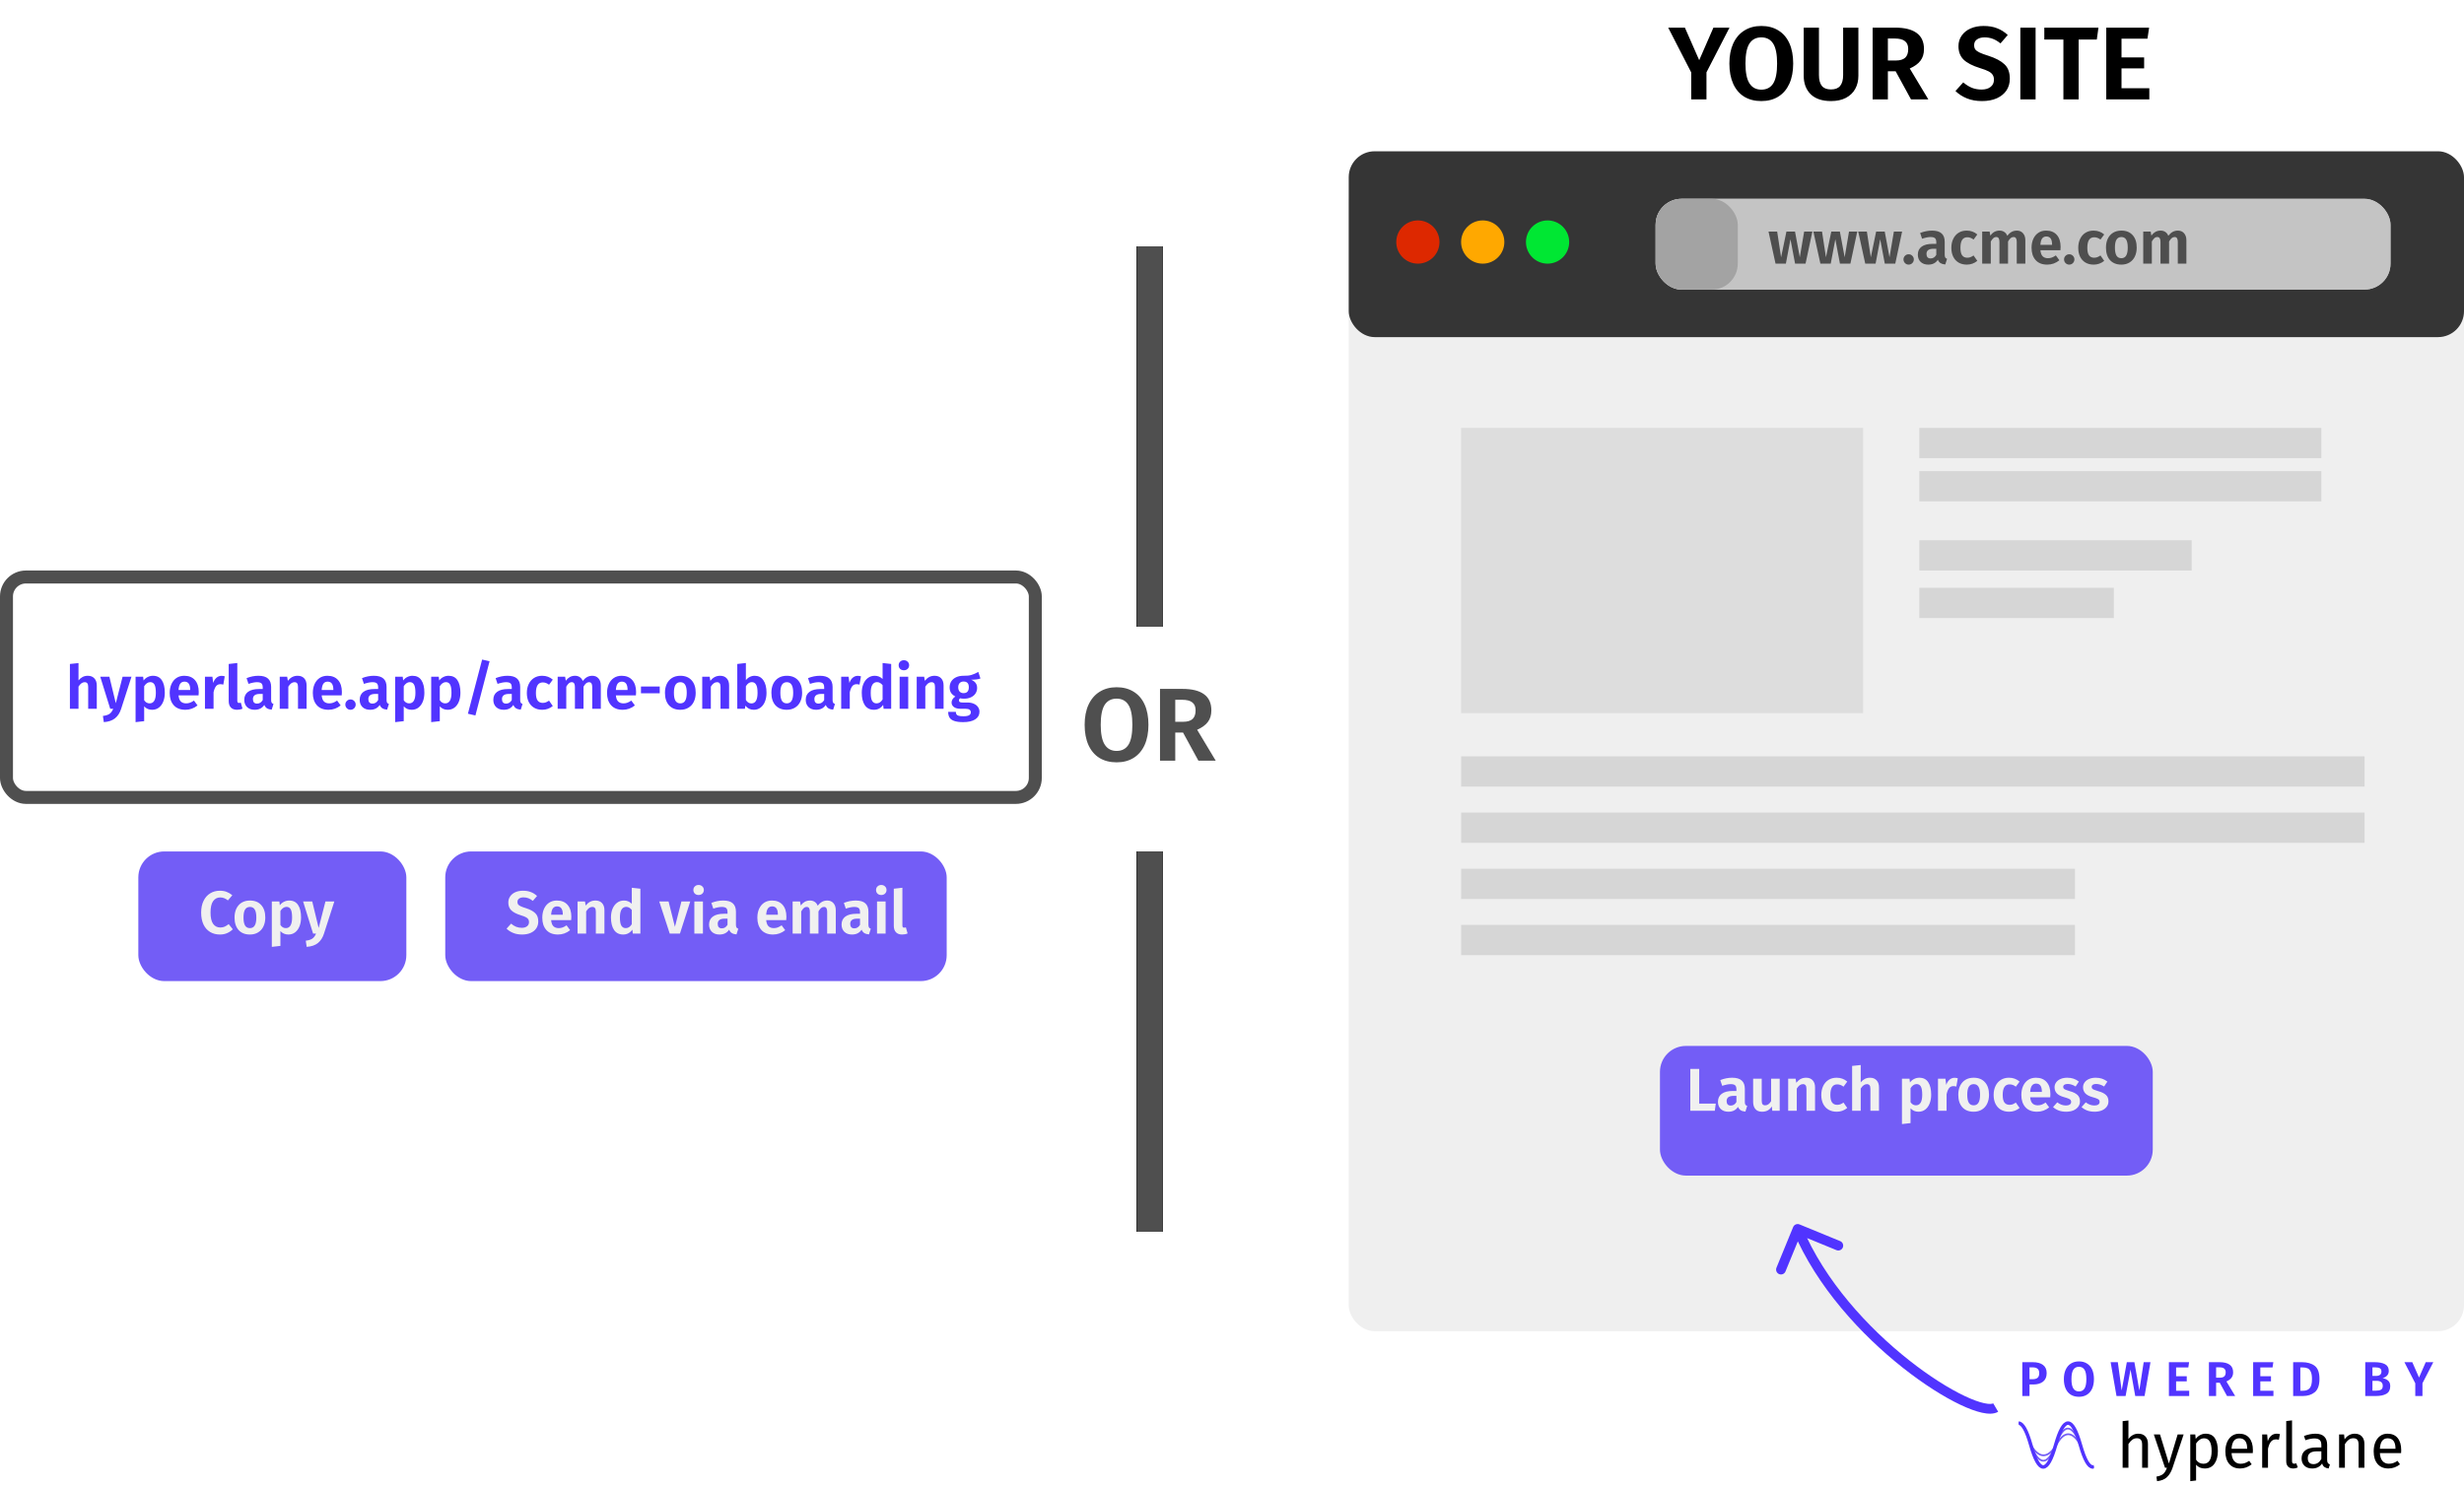
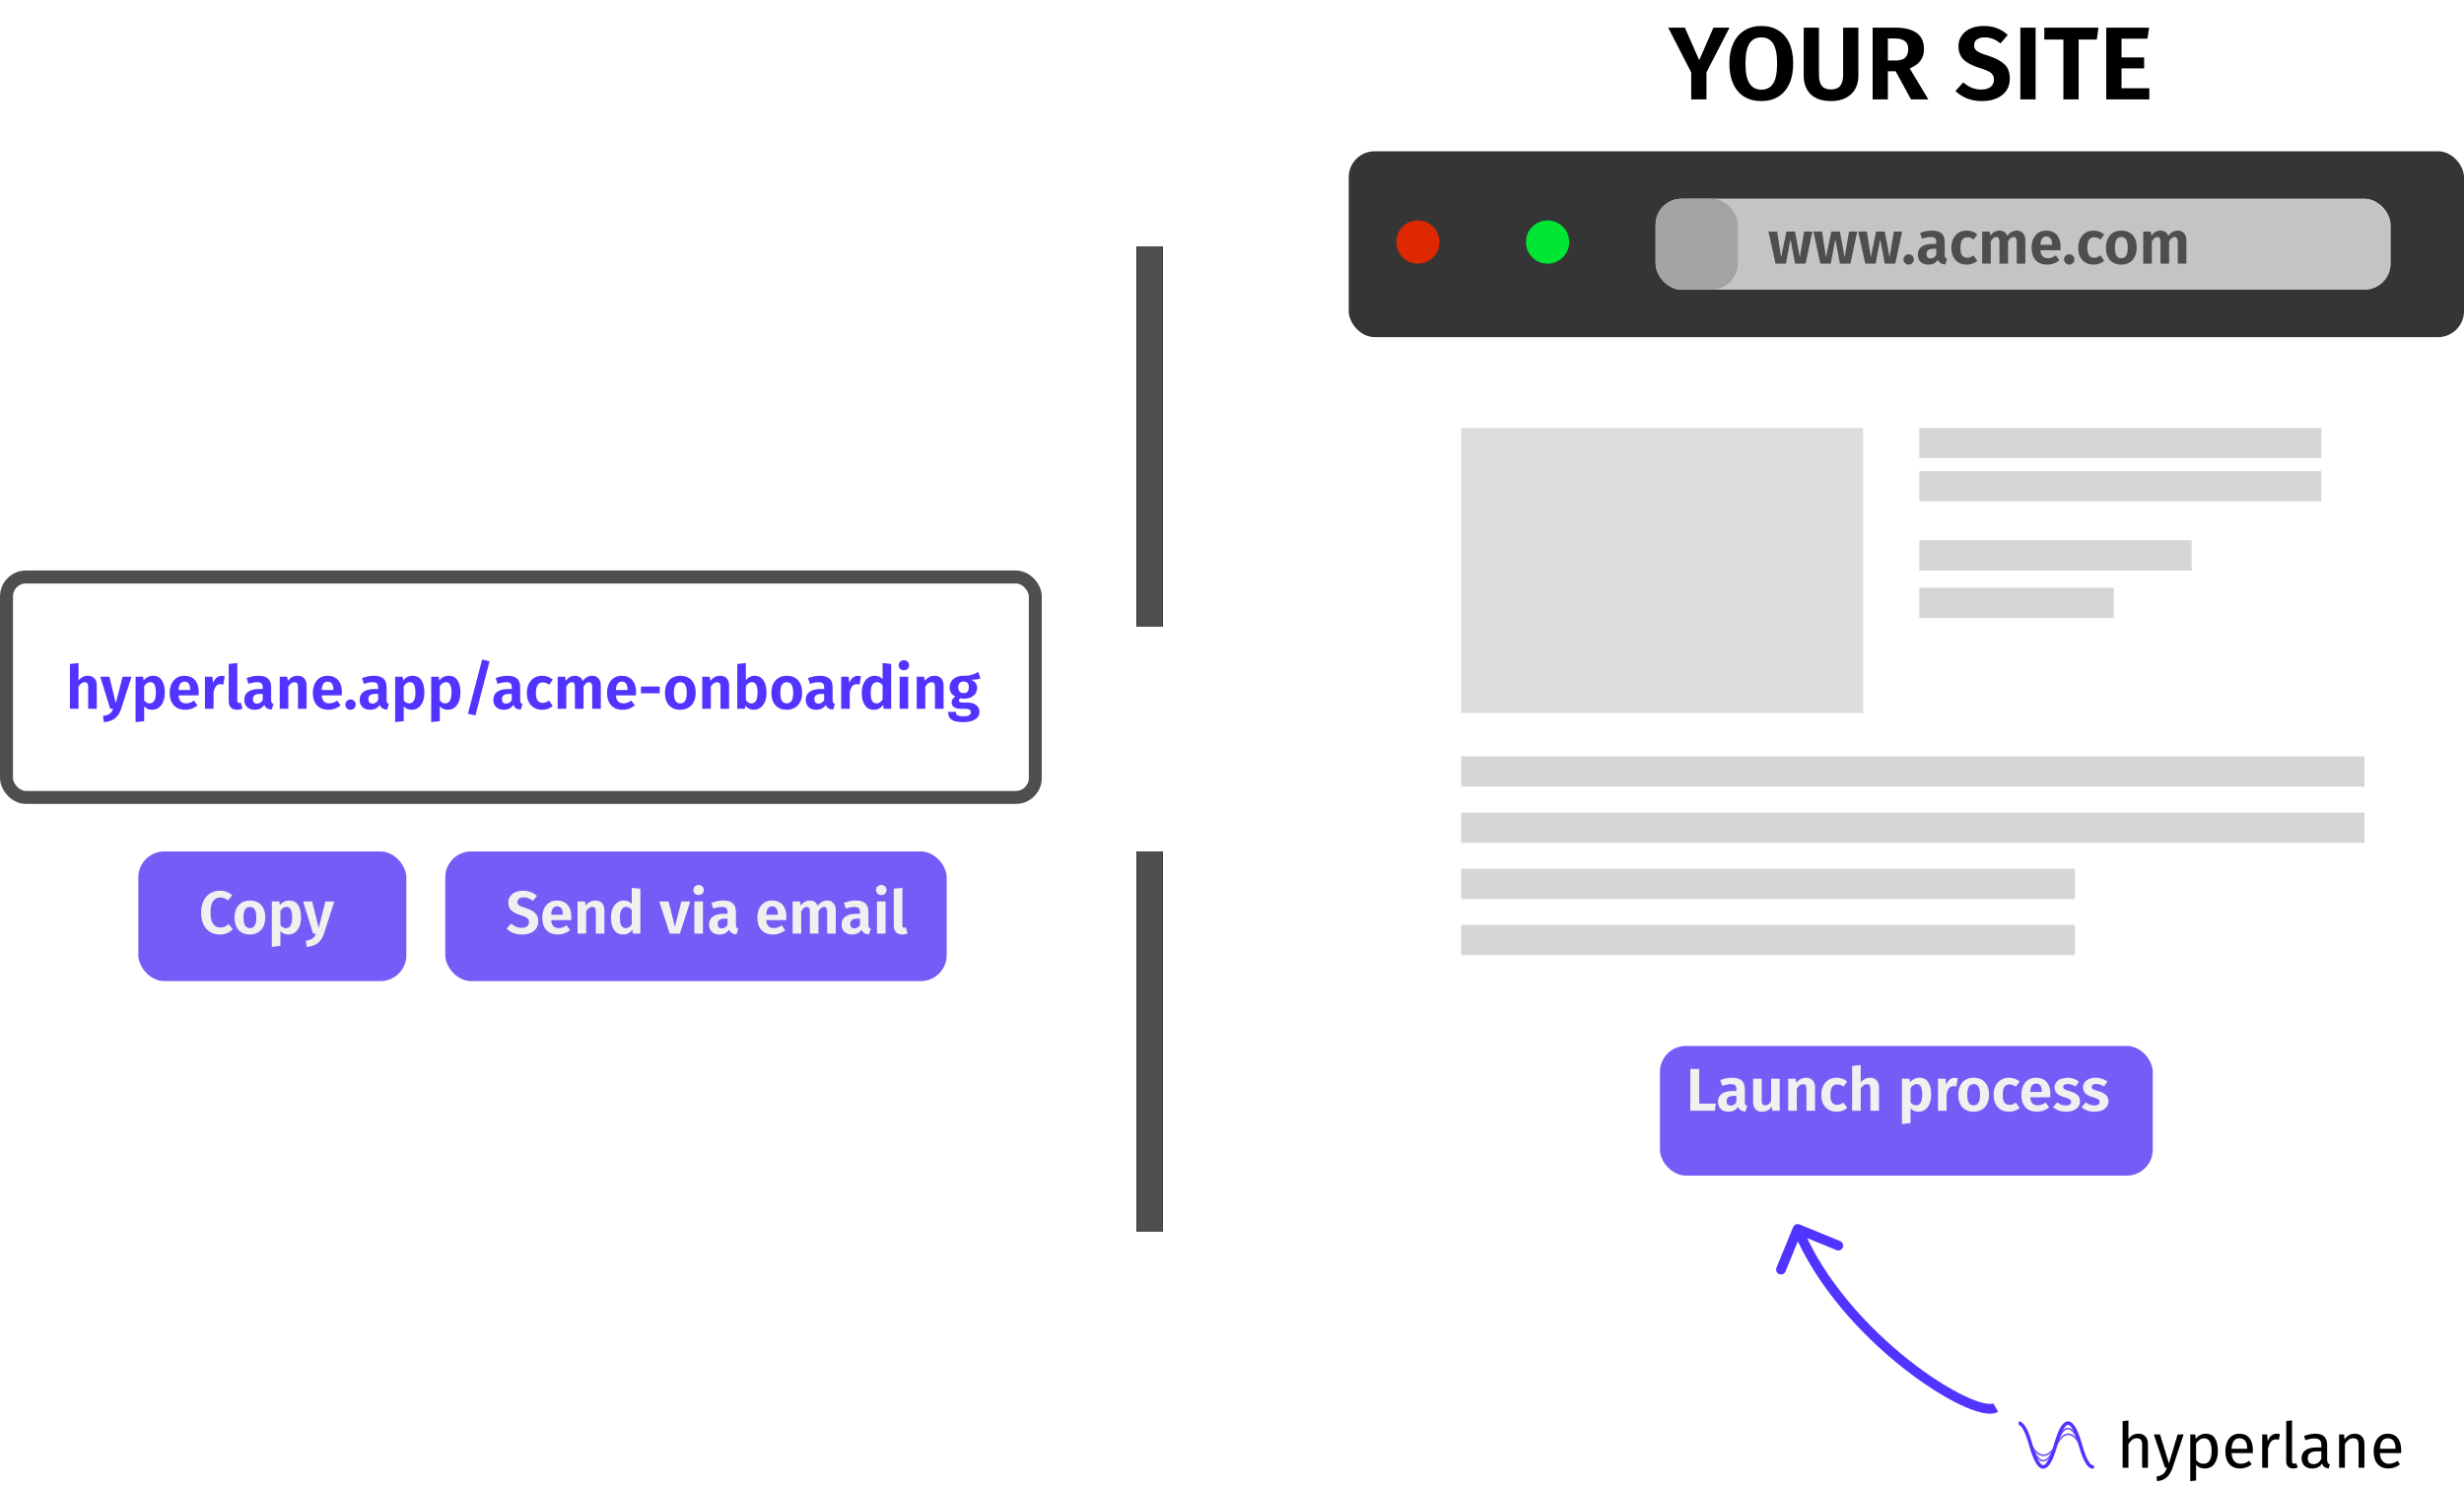
<svg xmlns="http://www.w3.org/2000/svg" width="570" height="344" viewBox="0 0 570 344" fill="none">
-   <rect x="312" y="41" width="258" height="267" rx="6" fill="#EFEFEF" />
  <rect x="312" y="35" width="258" height="43" rx="6" fill="#353535" />
  <rect x="1.5" y="133.5" width="238" height="51" rx="4.5" fill="white" stroke="#4F4F4F" stroke-width="3" />
  <path d="M400.088 6.392L394.76 16.736V23H391.232V16.76L385.904 6.392H389.768L393.08 13.928L396.368 6.392H400.088ZM407.452 6.008C408.972 6.008 410.284 6.352 411.388 7.04C412.492 7.712 413.34 8.696 413.932 9.992C414.524 11.288 414.82 12.856 414.82 14.696C414.82 16.504 414.524 18.064 413.932 19.376C413.34 20.672 412.492 21.664 411.388 22.352C410.284 23.04 408.972 23.384 407.452 23.384C405.932 23.384 404.612 23.048 403.492 22.376C402.388 21.688 401.54 20.696 400.948 19.4C400.356 18.088 400.06 16.52 400.06 14.696C400.06 12.904 400.356 11.36 400.948 10.064C401.556 8.752 402.412 7.752 403.516 7.064C404.636 6.36 405.948 6.008 407.452 6.008ZM407.452 8.648C406.236 8.648 405.316 9.128 404.692 10.088C404.084 11.048 403.78 12.584 403.78 14.696C403.78 16.808 404.092 18.344 404.716 19.304C405.34 20.264 406.252 20.744 407.452 20.744C408.668 20.744 409.58 20.272 410.188 19.328C410.796 18.368 411.1 16.824 411.1 14.696C411.1 12.568 410.796 11.032 410.188 10.088C409.58 9.128 408.668 8.648 407.452 8.648ZM429.902 17.528C429.902 18.664 429.662 19.672 429.182 20.552C428.702 21.432 427.982 22.128 427.022 22.64C426.078 23.136 424.926 23.384 423.566 23.384C421.518 23.384 419.95 22.856 418.862 21.8C417.79 20.728 417.254 19.304 417.254 17.528V6.392H420.782V17.36C420.782 18.48 421.006 19.32 421.454 19.88C421.902 20.424 422.606 20.696 423.566 20.696C424.526 20.696 425.23 20.424 425.678 19.88C426.142 19.32 426.374 18.48 426.374 17.36V6.392H429.902V17.528ZM438.525 16.496H436.725V23H433.197V6.392H438.381C440.605 6.392 442.277 6.808 443.397 7.64C444.517 8.456 445.077 9.696 445.077 11.36C445.077 12.448 444.805 13.344 444.261 14.048C443.733 14.752 442.909 15.352 441.789 15.848L446.085 23H442.077L438.525 16.496ZM436.725 14H438.573C439.517 14 440.229 13.792 440.709 13.376C441.189 12.944 441.429 12.272 441.429 11.36C441.429 10.512 441.173 9.896 440.661 9.512C440.165 9.112 439.381 8.912 438.309 8.912H436.725V14ZM458.863 6.008C460.063 6.008 461.103 6.184 461.983 6.536C462.879 6.872 463.703 7.392 464.455 8.096L462.775 10.04C462.183 9.56 461.591 9.208 460.999 8.984C460.407 8.76 459.775 8.648 459.103 8.648C458.367 8.648 457.775 8.808 457.327 9.128C456.895 9.432 456.679 9.872 456.679 10.448C456.679 10.848 456.767 11.176 456.943 11.432C457.135 11.688 457.463 11.928 457.927 12.152C458.391 12.376 459.087 12.632 460.015 12.92C461.663 13.448 462.895 14.104 463.711 14.888C464.527 15.656 464.935 16.76 464.935 18.2C464.935 19.224 464.679 20.128 464.167 20.912C463.655 21.68 462.911 22.288 461.935 22.736C460.959 23.168 459.815 23.384 458.503 23.384C457.191 23.384 456.023 23.176 454.999 22.76C453.975 22.344 453.095 21.776 452.359 21.056L454.159 19.064C454.799 19.608 455.463 20.024 456.151 20.312C456.839 20.584 457.591 20.72 458.407 20.72C459.271 20.72 459.959 20.52 460.471 20.12C460.999 19.72 461.263 19.16 461.263 18.44C461.263 17.992 461.167 17.624 460.975 17.336C460.799 17.032 460.487 16.76 460.039 16.52C459.591 16.28 458.943 16.032 458.095 15.776C456.287 15.216 454.991 14.544 454.207 13.76C453.439 12.976 453.055 11.952 453.055 10.688C453.055 9.76 453.303 8.944 453.799 8.24C454.295 7.52 454.983 6.968 455.863 6.584C456.743 6.2 457.743 6.008 458.863 6.008ZM470.897 6.392V23H467.369V6.392H470.897ZM485.44 6.392L485.056 9.152H480.856V23H477.328V9.152H472.912V6.392H485.44ZM497.156 6.392L496.772 8.96H490.772V13.28H496.004V15.824H490.772V20.408H497.204V23H487.244V6.392H497.156Z" fill="black" />
  <g filter="url(#filter0_d_1890_3226)">
    <rect x="384" y="238" width="114" height="30" rx="6" fill="#735DF6" />
  </g>
-   <path d="M393.08 247.312V255.348H396.916L396.692 257H391.022V247.312H393.08ZM403.636 254.942C403.636 255.231 403.678 255.446 403.762 255.586C403.846 255.717 403.986 255.815 404.182 255.88L403.762 257.196C403.324 257.159 402.964 257.056 402.684 256.888C402.414 256.72 402.204 256.459 402.054 256.104C401.569 256.851 400.827 257.224 399.828 257.224C399.091 257.224 398.503 257.014 398.064 256.594C397.635 256.165 397.42 255.609 397.42 254.928C397.42 254.116 397.714 253.495 398.302 253.066C398.89 252.637 399.735 252.422 400.836 252.422H401.69V252.058C401.69 251.601 401.588 251.283 401.382 251.106C401.177 250.929 400.836 250.84 400.36 250.84C399.838 250.84 399.184 250.971 398.4 251.232L397.952 249.902C398.876 249.538 399.791 249.356 400.696 249.356C401.704 249.356 402.446 249.575 402.922 250.014C403.398 250.443 403.636 251.087 403.636 251.946V254.942ZM400.374 255.796C400.934 255.796 401.373 255.521 401.69 254.97V253.556H401.032C399.959 253.556 399.422 253.957 399.422 254.76C399.422 255.087 399.502 255.343 399.66 255.53C399.828 255.707 400.066 255.796 400.374 255.796ZM411.699 257H409.977L409.879 256.006C409.617 256.417 409.3 256.725 408.927 256.93C408.553 257.126 408.119 257.224 407.625 257.224C406.953 257.224 406.439 257.023 406.085 256.622C405.73 256.211 405.553 255.642 405.553 254.914V249.58H407.541V254.662C407.541 255.054 407.606 255.334 407.737 255.502C407.867 255.661 408.073 255.74 408.353 255.74C408.885 255.74 409.337 255.418 409.711 254.774V249.58H411.699V257ZM417.806 249.356C418.459 249.356 418.968 249.557 419.332 249.958C419.696 250.35 419.878 250.896 419.878 251.596V257H417.89V251.932C417.89 251.531 417.82 251.251 417.68 251.092C417.549 250.924 417.348 250.84 417.078 250.84C416.798 250.84 416.541 250.929 416.308 251.106C416.084 251.274 415.864 251.531 415.65 251.876V257H413.662V249.58H415.384L415.538 250.518C415.846 250.135 416.182 249.846 416.546 249.65C416.919 249.454 417.339 249.356 417.806 249.356ZM424.863 249.356C425.358 249.356 425.801 249.431 426.193 249.58C426.594 249.72 426.972 249.944 427.327 250.252L426.459 251.428C426.216 251.241 425.978 251.106 425.745 251.022C425.521 250.938 425.274 250.896 425.003 250.896C423.948 250.896 423.421 251.708 423.421 253.332C423.421 254.153 423.556 254.741 423.827 255.096C424.098 255.451 424.485 255.628 424.989 255.628C425.25 255.628 425.488 255.591 425.703 255.516C425.918 255.432 426.17 255.297 426.459 255.11L427.327 256.356C426.618 256.935 425.806 257.224 424.891 257.224C424.163 257.224 423.528 257.065 422.987 256.748C422.455 256.431 422.044 255.983 421.755 255.404C421.466 254.816 421.321 254.13 421.321 253.346C421.321 252.562 421.466 251.871 421.755 251.274C422.044 250.667 422.455 250.196 422.987 249.86C423.528 249.524 424.154 249.356 424.863 249.356ZM432.599 249.356C433.243 249.356 433.747 249.557 434.111 249.958C434.484 250.35 434.671 250.896 434.671 251.596V257H432.683V251.932C432.683 251.531 432.613 251.251 432.473 251.092C432.333 250.924 432.132 250.84 431.871 250.84C431.348 250.84 430.872 251.181 430.443 251.862V257H428.455V246.626L430.443 246.416V250.42C430.741 250.065 431.063 249.799 431.409 249.622C431.763 249.445 432.16 249.356 432.599 249.356ZM443.984 249.356C444.917 249.356 445.608 249.701 446.056 250.392C446.513 251.073 446.742 252.035 446.742 253.276C446.742 254.032 446.625 254.709 446.392 255.306C446.159 255.903 445.818 256.375 445.37 256.72C444.931 257.056 444.409 257.224 443.802 257.224C443.046 257.224 442.435 256.958 441.968 256.426V259.856L439.98 260.08V249.58H441.73L441.828 250.448C442.108 250.084 442.435 249.813 442.808 249.636C443.191 249.449 443.583 249.356 443.984 249.356ZM443.214 255.74C444.185 255.74 444.67 254.923 444.67 253.29C444.67 252.394 444.563 251.759 444.348 251.386C444.133 251.013 443.807 250.826 443.368 250.826C443.088 250.826 442.827 250.915 442.584 251.092C442.351 251.26 442.145 251.489 441.968 251.778V255.012C442.285 255.497 442.701 255.74 443.214 255.74ZM452.156 249.37C452.38 249.37 452.627 249.407 452.898 249.482L452.562 251.4C452.301 251.335 452.081 251.302 451.904 251.302C451.465 251.302 451.125 251.456 450.882 251.764C450.639 252.072 450.448 252.539 450.308 253.164V257H448.32V249.58H450.042L450.224 251.022C450.401 250.499 450.658 250.093 450.994 249.804C451.339 249.515 451.727 249.37 452.156 249.37ZM456.582 249.356C457.693 249.356 458.561 249.706 459.186 250.406C459.812 251.097 460.124 252.058 460.124 253.29C460.124 254.074 459.98 254.765 459.69 255.362C459.41 255.95 459 256.407 458.458 256.734C457.926 257.061 457.296 257.224 456.568 257.224C455.458 257.224 454.585 256.879 453.95 256.188C453.325 255.488 453.012 254.522 453.012 253.29C453.012 252.506 453.152 251.82 453.432 251.232C453.722 250.635 454.132 250.173 454.664 249.846C455.206 249.519 455.845 249.356 456.582 249.356ZM456.582 250.84C456.078 250.84 455.7 251.041 455.448 251.442C455.206 251.834 455.084 252.45 455.084 253.29C455.084 254.13 455.206 254.751 455.448 255.152C455.7 255.544 456.074 255.74 456.568 255.74C457.063 255.74 457.432 255.544 457.674 255.152C457.926 254.751 458.052 254.13 458.052 253.29C458.052 252.45 457.931 251.834 457.688 251.442C457.446 251.041 457.077 250.84 456.582 250.84ZM464.73 249.356C465.225 249.356 465.668 249.431 466.06 249.58C466.462 249.72 466.84 249.944 467.194 250.252L466.326 251.428C466.084 251.241 465.846 251.106 465.612 251.022C465.388 250.938 465.141 250.896 464.87 250.896C463.816 250.896 463.288 251.708 463.288 253.332C463.288 254.153 463.424 254.741 463.694 255.096C463.965 255.451 464.352 255.628 464.856 255.628C465.118 255.628 465.356 255.591 465.57 255.516C465.785 255.432 466.037 255.297 466.326 255.11L467.194 256.356C466.485 256.935 465.673 257.224 464.758 257.224C464.03 257.224 463.396 257.065 462.854 256.748C462.322 256.431 461.912 255.983 461.622 255.404C461.333 254.816 461.188 254.13 461.188 253.346C461.188 252.562 461.333 251.871 461.622 251.274C461.912 250.667 462.322 250.196 462.854 249.86C463.396 249.524 464.021 249.356 464.73 249.356ZM474.32 253.122C474.32 253.215 474.306 253.472 474.278 253.892H469.644C469.71 254.564 469.892 255.04 470.19 255.32C470.489 255.6 470.895 255.74 471.408 255.74C471.726 255.74 472.024 255.689 472.304 255.586C472.584 255.483 472.888 255.32 473.214 255.096L474.04 256.216C473.21 256.888 472.272 257.224 471.226 257.224C470.06 257.224 469.164 256.874 468.538 256.174C467.913 255.474 467.6 254.527 467.6 253.332C467.6 252.576 467.731 251.899 467.992 251.302C468.263 250.695 468.65 250.219 469.154 249.874C469.668 249.529 470.274 249.356 470.974 249.356C472.029 249.356 472.85 249.687 473.438 250.35C474.026 251.013 474.32 251.937 474.32 253.122ZM472.346 252.562C472.346 251.33 471.903 250.714 471.016 250.714C470.606 250.714 470.284 250.868 470.05 251.176C469.826 251.475 469.691 251.965 469.644 252.646H472.346V252.562ZM478.223 249.356C479.269 249.356 480.165 249.655 480.911 250.252L480.155 251.386C479.53 250.994 478.914 250.798 478.307 250.798C477.981 250.798 477.729 250.859 477.551 250.98C477.374 251.101 477.285 251.265 477.285 251.47C477.285 251.619 477.323 251.745 477.397 251.848C477.481 251.951 477.631 252.049 477.845 252.142C478.069 252.235 478.401 252.347 478.839 252.478C479.623 252.693 480.207 252.982 480.589 253.346C480.972 253.701 481.163 254.191 481.163 254.816C481.163 255.311 481.019 255.74 480.729 256.104C480.449 256.468 480.067 256.748 479.581 256.944C479.096 257.131 478.555 257.224 477.957 257.224C477.332 257.224 476.763 257.131 476.249 256.944C475.736 256.748 475.297 256.482 474.933 256.146L475.913 255.054C476.539 255.539 477.201 255.782 477.901 255.782C478.275 255.782 478.569 255.712 478.783 255.572C479.007 255.423 479.119 255.222 479.119 254.97C479.119 254.774 479.077 254.62 478.993 254.508C478.909 254.396 478.755 254.293 478.531 254.2C478.307 254.097 477.957 253.981 477.481 253.85C476.735 253.645 476.179 253.355 475.815 252.982C475.461 252.599 475.283 252.128 475.283 251.568C475.283 251.148 475.405 250.77 475.647 250.434C475.89 250.098 476.231 249.837 476.669 249.65C477.117 249.454 477.635 249.356 478.223 249.356ZM484.813 249.356C485.858 249.356 486.754 249.655 487.501 250.252L486.745 251.386C486.12 250.994 485.504 250.798 484.897 250.798C484.57 250.798 484.318 250.859 484.141 250.98C483.964 251.101 483.875 251.265 483.875 251.47C483.875 251.619 483.912 251.745 483.987 251.848C484.071 251.951 484.22 252.049 484.435 252.142C484.659 252.235 484.99 252.347 485.429 252.478C486.213 252.693 486.796 252.982 487.179 253.346C487.562 253.701 487.753 254.191 487.753 254.816C487.753 255.311 487.608 255.74 487.319 256.104C487.039 256.468 486.656 256.748 486.171 256.944C485.686 257.131 485.144 257.224 484.547 257.224C483.922 257.224 483.352 257.131 482.839 256.944C482.326 256.748 481.887 256.482 481.523 256.146L482.503 255.054C483.128 255.539 483.791 255.782 484.491 255.782C484.864 255.782 485.158 255.712 485.373 255.572C485.597 255.423 485.709 255.222 485.709 254.97C485.709 254.774 485.667 254.62 485.583 254.508C485.499 254.396 485.345 254.293 485.121 254.2C484.897 254.097 484.547 253.981 484.071 253.85C483.324 253.645 482.769 253.355 482.405 252.982C482.05 252.599 481.873 252.128 481.873 251.568C481.873 251.148 481.994 250.77 482.237 250.434C482.48 250.098 482.82 249.837 483.259 249.65C483.707 249.454 484.225 249.356 484.813 249.356Z" fill="#F0F0F0" />
+   <path d="M393.08 247.312V255.348H396.916L396.692 257H391.022V247.312H393.08ZM403.636 254.942C403.636 255.231 403.678 255.446 403.762 255.586C403.846 255.717 403.986 255.815 404.182 255.88L403.762 257.196C403.324 257.159 402.964 257.056 402.684 256.888C402.414 256.72 402.204 256.459 402.054 256.104C401.569 256.851 400.827 257.224 399.828 257.224C399.091 257.224 398.503 257.014 398.064 256.594C397.635 256.165 397.42 255.609 397.42 254.928C397.42 254.116 397.714 253.495 398.302 253.066C398.89 252.637 399.735 252.422 400.836 252.422H401.69V252.058C401.69 251.601 401.588 251.283 401.382 251.106C401.177 250.929 400.836 250.84 400.36 250.84C399.838 250.84 399.184 250.971 398.4 251.232L397.952 249.902C398.876 249.538 399.791 249.356 400.696 249.356C401.704 249.356 402.446 249.575 402.922 250.014C403.398 250.443 403.636 251.087 403.636 251.946V254.942ZM400.374 255.796C400.934 255.796 401.373 255.521 401.69 254.97V253.556H401.032C399.959 253.556 399.422 253.957 399.422 254.76C399.422 255.087 399.502 255.343 399.66 255.53C399.828 255.707 400.066 255.796 400.374 255.796ZM411.699 257H409.977L409.879 256.006C409.617 256.417 409.3 256.725 408.927 256.93C408.553 257.126 408.119 257.224 407.625 257.224C406.953 257.224 406.439 257.023 406.085 256.622C405.73 256.211 405.553 255.642 405.553 254.914V249.58H407.541V254.662C407.541 255.054 407.606 255.334 407.737 255.502C407.867 255.661 408.073 255.74 408.353 255.74C408.885 255.74 409.337 255.418 409.711 254.774V249.58H411.699V257ZM417.806 249.356C418.459 249.356 418.968 249.557 419.332 249.958C419.696 250.35 419.878 250.896 419.878 251.596V257H417.89V251.932C417.89 251.531 417.82 251.251 417.68 251.092C417.549 250.924 417.348 250.84 417.078 250.84C416.798 250.84 416.541 250.929 416.308 251.106C416.084 251.274 415.864 251.531 415.65 251.876V257H413.662V249.58H415.384L415.538 250.518C415.846 250.135 416.182 249.846 416.546 249.65C416.919 249.454 417.339 249.356 417.806 249.356ZM424.863 249.356C425.358 249.356 425.801 249.431 426.193 249.58C426.594 249.72 426.972 249.944 427.327 250.252L426.459 251.428C426.216 251.241 425.978 251.106 425.745 251.022C425.521 250.938 425.274 250.896 425.003 250.896C423.948 250.896 423.421 251.708 423.421 253.332C423.421 254.153 423.556 254.741 423.827 255.096C424.098 255.451 424.485 255.628 424.989 255.628C425.25 255.628 425.488 255.591 425.703 255.516C425.918 255.432 426.17 255.297 426.459 255.11L427.327 256.356C426.618 256.935 425.806 257.224 424.891 257.224C424.163 257.224 423.528 257.065 422.987 256.748C422.455 256.431 422.044 255.983 421.755 255.404C421.466 254.816 421.321 254.13 421.321 253.346C421.321 252.562 421.466 251.871 421.755 251.274C422.044 250.667 422.455 250.196 422.987 249.86C423.528 249.524 424.154 249.356 424.863 249.356ZM432.599 249.356C433.243 249.356 433.747 249.557 434.111 249.958C434.484 250.35 434.671 250.896 434.671 251.596V257H432.683V251.932C432.683 251.531 432.613 251.251 432.473 251.092C432.333 250.924 432.132 250.84 431.871 250.84C431.348 250.84 430.872 251.181 430.443 251.862V257H428.455V246.626L430.443 246.416V250.42C430.741 250.065 431.063 249.799 431.409 249.622C431.763 249.445 432.16 249.356 432.599 249.356ZM443.984 249.356C444.917 249.356 445.608 249.701 446.056 250.392C446.513 251.073 446.742 252.035 446.742 253.276C446.742 254.032 446.625 254.709 446.392 255.306C446.159 255.903 445.818 256.375 445.37 256.72C444.931 257.056 444.409 257.224 443.802 257.224C443.046 257.224 442.435 256.958 441.968 256.426V259.856L439.98 260.08V249.58H441.73L441.828 250.448C442.108 250.084 442.435 249.813 442.808 249.636C443.191 249.449 443.583 249.356 443.984 249.356ZM443.214 255.74C444.185 255.74 444.67 254.923 444.67 253.29C444.67 252.394 444.563 251.759 444.348 251.386C444.133 251.013 443.807 250.826 443.368 250.826C443.088 250.826 442.827 250.915 442.584 251.092C442.351 251.26 442.145 251.489 441.968 251.778V255.012C442.285 255.497 442.701 255.74 443.214 255.74ZM452.156 249.37C452.38 249.37 452.627 249.407 452.898 249.482L452.562 251.4C452.301 251.335 452.081 251.302 451.904 251.302C451.465 251.302 451.125 251.456 450.882 251.764C450.639 252.072 450.448 252.539 450.308 253.164V257H448.32V249.58H450.042L450.224 251.022C450.401 250.499 450.658 250.093 450.994 249.804C451.339 249.515 451.727 249.37 452.156 249.37ZM456.582 249.356C457.693 249.356 458.561 249.706 459.186 250.406C459.812 251.097 460.124 252.058 460.124 253.29C460.124 254.074 459.98 254.765 459.69 255.362C459.41 255.95 459 256.407 458.458 256.734C457.926 257.061 457.296 257.224 456.568 257.224C455.458 257.224 454.585 256.879 453.95 256.188C453.325 255.488 453.012 254.522 453.012 253.29C453.012 252.506 453.152 251.82 453.432 251.232C453.722 250.635 454.132 250.173 454.664 249.846C455.206 249.519 455.845 249.356 456.582 249.356ZM456.582 250.84C456.078 250.84 455.7 251.041 455.448 251.442C455.206 251.834 455.084 252.45 455.084 253.29C455.084 254.13 455.206 254.751 455.448 255.152C455.7 255.544 456.074 255.74 456.568 255.74C457.063 255.74 457.432 255.544 457.674 255.152C457.926 254.751 458.052 254.13 458.052 253.29C458.052 252.45 457.931 251.834 457.688 251.442C457.446 251.041 457.077 250.84 456.582 250.84ZM464.73 249.356C465.225 249.356 465.668 249.431 466.06 249.58C466.462 249.72 466.84 249.944 467.194 250.252L466.326 251.428C466.084 251.241 465.846 251.106 465.612 251.022C465.388 250.938 465.141 250.896 464.87 250.896C463.816 250.896 463.288 251.708 463.288 253.332C463.288 254.153 463.424 254.741 463.694 255.096C463.965 255.451 464.352 255.628 464.856 255.628C465.118 255.628 465.356 255.591 465.57 255.516C465.785 255.432 466.037 255.297 466.326 255.11L467.194 256.356C466.485 256.935 465.673 257.224 464.758 257.224C464.03 257.224 463.396 257.065 462.854 256.748C462.322 256.431 461.912 255.983 461.622 255.404C461.333 254.816 461.188 254.13 461.188 253.346C461.188 252.562 461.333 251.871 461.622 251.274C461.912 250.667 462.322 250.196 462.854 249.86C463.396 249.524 464.021 249.356 464.73 249.356ZM474.32 253.122C474.32 253.215 474.306 253.472 474.278 253.892H469.644C469.71 254.564 469.892 255.04 470.19 255.32C470.489 255.6 470.895 255.74 471.408 255.74C471.726 255.74 472.024 255.689 472.304 255.586C472.584 255.483 472.888 255.32 473.214 255.096L474.04 256.216C473.21 256.888 472.272 257.224 471.226 257.224C470.06 257.224 469.164 256.874 468.538 256.174C467.913 255.474 467.6 254.527 467.6 253.332C467.6 252.576 467.731 251.899 467.992 251.302C468.263 250.695 468.65 250.219 469.154 249.874C469.668 249.529 470.274 249.356 470.974 249.356C472.029 249.356 472.85 249.687 473.438 250.35C474.026 251.013 474.32 251.937 474.32 253.122ZM472.346 252.562C472.346 251.33 471.903 250.714 471.016 250.714C470.606 250.714 470.284 250.868 470.05 251.176C469.826 251.475 469.691 251.965 469.644 252.646H472.346V252.562ZM478.223 249.356C479.269 249.356 480.165 249.655 480.911 250.252L480.155 251.386C479.53 250.994 478.914 250.798 478.307 250.798C477.981 250.798 477.729 250.859 477.551 250.98C477.374 251.101 477.285 251.265 477.285 251.47C477.285 251.619 477.323 251.745 477.397 251.848C477.481 251.951 477.631 252.049 477.845 252.142C478.069 252.235 478.401 252.347 478.839 252.478C479.623 252.693 480.207 252.982 480.589 253.346C480.972 253.701 481.163 254.191 481.163 254.816C481.163 255.311 481.019 255.74 480.729 256.104C480.449 256.468 480.067 256.748 479.581 256.944C479.096 257.131 478.555 257.224 477.957 257.224C477.332 257.224 476.763 257.131 476.249 256.944C475.736 256.748 475.297 256.482 474.933 256.146L475.913 255.054C476.539 255.539 477.201 255.782 477.901 255.782C478.275 255.782 478.569 255.712 478.783 255.572C479.007 255.423 479.119 255.222 479.119 254.97C479.119 254.774 479.077 254.62 478.993 254.508C478.909 254.396 478.755 254.293 478.531 254.2C478.307 254.097 477.957 253.981 477.481 253.85C476.735 253.645 476.179 253.355 475.815 252.982C475.461 252.599 475.283 252.128 475.283 251.568C475.283 251.148 475.405 250.77 475.647 250.434C475.89 250.098 476.231 249.837 476.669 249.65ZM484.813 249.356C485.858 249.356 486.754 249.655 487.501 250.252L486.745 251.386C486.12 250.994 485.504 250.798 484.897 250.798C484.57 250.798 484.318 250.859 484.141 250.98C483.964 251.101 483.875 251.265 483.875 251.47C483.875 251.619 483.912 251.745 483.987 251.848C484.071 251.951 484.22 252.049 484.435 252.142C484.659 252.235 484.99 252.347 485.429 252.478C486.213 252.693 486.796 252.982 487.179 253.346C487.562 253.701 487.753 254.191 487.753 254.816C487.753 255.311 487.608 255.74 487.319 256.104C487.039 256.468 486.656 256.748 486.171 256.944C485.686 257.131 485.144 257.224 484.547 257.224C483.922 257.224 483.352 257.131 482.839 256.944C482.326 256.748 481.887 256.482 481.523 256.146L482.503 255.054C483.128 255.539 483.791 255.782 484.491 255.782C484.864 255.782 485.158 255.712 485.373 255.572C485.597 255.423 485.709 255.222 485.709 254.97C485.709 254.774 485.667 254.62 485.583 254.508C485.499 254.396 485.345 254.293 485.121 254.2C484.897 254.097 484.547 253.981 484.071 253.85C483.324 253.645 482.769 253.355 482.405 252.982C482.05 252.599 481.873 252.128 481.873 251.568C481.873 251.148 481.994 250.77 482.237 250.434C482.48 250.098 482.82 249.837 483.259 249.65C483.707 249.454 484.225 249.356 484.813 249.356Z" fill="#F0F0F0" />
  <rect x="32" y="197" width="62" height="30" rx="6" fill="#735DF6" />
  <path d="M50.844 206.088C51.451 206.088 51.978 206.177 52.426 206.354C52.874 206.522 53.313 206.783 53.742 207.138L52.72 208.328C52.16 207.871 51.572 207.642 50.956 207.642C50.265 207.642 49.715 207.927 49.304 208.496C48.903 209.056 48.702 209.938 48.702 211.142C48.702 212.318 48.903 213.191 49.304 213.76C49.715 214.32 50.27 214.6 50.97 214.6C51.334 214.6 51.665 214.535 51.964 214.404C52.263 214.264 52.575 214.068 52.902 213.816L53.854 215.006C53.509 215.361 53.079 215.655 52.566 215.888C52.062 216.112 51.502 216.224 50.886 216.224C50.018 216.224 49.257 216.028 48.604 215.636C47.951 215.244 47.442 214.67 47.078 213.914C46.714 213.149 46.532 212.225 46.532 211.142C46.532 210.087 46.719 209.182 47.092 208.426C47.465 207.661 47.979 207.082 48.632 206.69C49.285 206.289 50.023 206.088 50.844 206.088ZM57.827 208.356C58.937 208.356 59.805 208.706 60.431 209.406C61.056 210.097 61.369 211.058 61.369 212.29C61.369 213.074 61.224 213.765 60.935 214.362C60.655 214.95 60.244 215.407 59.703 215.734C59.171 216.061 58.541 216.224 57.813 216.224C56.702 216.224 55.829 215.879 55.195 215.188C54.569 214.488 54.257 213.522 54.257 212.29C54.257 211.506 54.397 210.82 54.677 210.232C54.966 209.635 55.377 209.173 55.909 208.846C56.45 208.519 57.089 208.356 57.827 208.356ZM57.827 209.84C57.323 209.84 56.945 210.041 56.693 210.442C56.45 210.834 56.329 211.45 56.329 212.29C56.329 213.13 56.45 213.751 56.693 214.152C56.945 214.544 57.318 214.74 57.813 214.74C58.307 214.74 58.676 214.544 58.919 214.152C59.171 213.751 59.297 213.13 59.297 212.29C59.297 211.45 59.175 210.834 58.933 210.442C58.69 210.041 58.321 209.84 57.827 209.84ZM66.885 208.356C67.818 208.356 68.508 208.701 68.957 209.392C69.414 210.073 69.642 211.035 69.642 212.276C69.642 213.032 69.526 213.709 69.293 214.306C69.059 214.903 68.719 215.375 68.27 215.72C67.832 216.056 67.309 216.224 66.703 216.224C65.947 216.224 65.335 215.958 64.868 215.426V218.856L62.88 219.08V208.58H64.63L64.728 209.448C65.008 209.084 65.335 208.813 65.709 208.636C66.091 208.449 66.483 208.356 66.885 208.356ZM66.115 214.74C67.085 214.74 67.57 213.923 67.57 212.29C67.57 211.394 67.463 210.759 67.249 210.386C67.034 210.013 66.707 209.826 66.269 209.826C65.989 209.826 65.727 209.915 65.484 210.092C65.251 210.26 65.046 210.489 64.868 210.778V214.012C65.186 214.497 65.601 214.74 66.115 214.74ZM74.947 216.014C74.648 216.957 74.177 217.685 73.533 218.198C72.898 218.711 72.035 219.005 70.943 219.08L70.733 217.652C71.442 217.559 71.96 217.391 72.287 217.148C72.623 216.905 72.898 216.523 73.113 216H72.427L70.117 208.58H72.231L73.715 214.712L75.283 208.58H77.341L74.947 216.014Z" fill="#F0F0F0" />
  <rect x="103" y="197" width="116" height="30" rx="6" fill="#735DF6" />
  <path d="M120.976 206.088C121.676 206.088 122.283 206.191 122.796 206.396C123.319 206.592 123.799 206.895 124.238 207.306L123.258 208.44C122.913 208.16 122.567 207.955 122.222 207.824C121.877 207.693 121.508 207.628 121.116 207.628C120.687 207.628 120.341 207.721 120.08 207.908C119.828 208.085 119.702 208.342 119.702 208.678C119.702 208.911 119.753 209.103 119.856 209.252C119.968 209.401 120.159 209.541 120.43 209.672C120.701 209.803 121.107 209.952 121.648 210.12C122.609 210.428 123.328 210.811 123.804 211.268C124.28 211.716 124.518 212.36 124.518 213.2C124.518 213.797 124.369 214.325 124.07 214.782C123.771 215.23 123.337 215.585 122.768 215.846C122.199 216.098 121.531 216.224 120.766 216.224C120.001 216.224 119.319 216.103 118.722 215.86C118.125 215.617 117.611 215.286 117.182 214.866L118.232 213.704C118.605 214.021 118.993 214.264 119.394 214.432C119.795 214.591 120.234 214.67 120.71 214.67C121.214 214.67 121.615 214.553 121.914 214.32C122.222 214.087 122.376 213.76 122.376 213.34C122.376 213.079 122.32 212.864 122.208 212.696C122.105 212.519 121.923 212.36 121.662 212.22C121.401 212.08 121.023 211.935 120.528 211.786C119.473 211.459 118.717 211.067 118.26 210.61C117.812 210.153 117.588 209.555 117.588 208.818C117.588 208.277 117.733 207.801 118.022 207.39C118.311 206.97 118.713 206.648 119.226 206.424C119.739 206.2 120.323 206.088 120.976 206.088ZM132.168 212.122C132.168 212.215 132.154 212.472 132.126 212.892H127.492C127.557 213.564 127.739 214.04 128.038 214.32C128.337 214.6 128.743 214.74 129.256 214.74C129.573 214.74 129.872 214.689 130.152 214.586C130.432 214.483 130.735 214.32 131.062 214.096L131.888 215.216C131.057 215.888 130.119 216.224 129.074 216.224C127.907 216.224 127.011 215.874 126.386 215.174C125.761 214.474 125.448 213.527 125.448 212.332C125.448 211.576 125.579 210.899 125.84 210.302C126.111 209.695 126.498 209.219 127.002 208.874C127.515 208.529 128.122 208.356 128.822 208.356C129.877 208.356 130.698 208.687 131.286 209.35C131.874 210.013 132.168 210.937 132.168 212.122ZM130.194 211.562C130.194 210.33 129.751 209.714 128.864 209.714C128.453 209.714 128.131 209.868 127.898 210.176C127.674 210.475 127.539 210.965 127.492 211.646H130.194V211.562ZM137.751 208.356C138.404 208.356 138.913 208.557 139.277 208.958C139.641 209.35 139.823 209.896 139.823 210.596V216H137.835V210.932C137.835 210.531 137.765 210.251 137.625 210.092C137.494 209.924 137.294 209.84 137.023 209.84C136.743 209.84 136.486 209.929 136.253 210.106C136.029 210.274 135.81 210.531 135.595 210.876V216H133.607V208.58H135.329L135.483 209.518C135.791 209.135 136.127 208.846 136.491 208.65C136.864 208.454 137.284 208.356 137.751 208.356ZM148.14 205.626V216H146.39L146.278 215.09C145.756 215.846 145.046 216.224 144.15 216.224C143.236 216.224 142.536 215.874 142.05 215.174C141.574 214.465 141.336 213.503 141.336 212.29C141.336 211.525 141.458 210.848 141.7 210.26C141.952 209.663 142.307 209.196 142.764 208.86C143.222 208.524 143.749 208.356 144.346 208.356C145.037 208.356 145.639 208.603 146.152 209.098V205.402L148.14 205.626ZM144.738 214.74C145.028 214.74 145.284 214.67 145.508 214.53C145.732 214.381 145.947 214.152 146.152 213.844V210.526C145.956 210.293 145.756 210.12 145.55 210.008C145.354 209.887 145.126 209.826 144.864 209.826C144.407 209.826 144.048 210.027 143.786 210.428C143.534 210.829 143.408 211.45 143.408 212.29C143.408 213.177 143.52 213.807 143.744 214.18C143.978 214.553 144.309 214.74 144.738 214.74ZM159.673 208.58L157.293 216H154.927L152.505 208.58H154.661L156.131 214.446L157.629 208.58H159.673ZM162.611 208.58V216H160.623V208.58H162.611ZM161.603 204.758C161.957 204.758 162.247 204.87 162.471 205.094C162.704 205.309 162.821 205.584 162.821 205.92C162.821 206.256 162.704 206.536 162.471 206.76C162.247 206.975 161.957 207.082 161.603 207.082C161.248 207.082 160.959 206.975 160.735 206.76C160.511 206.536 160.399 206.256 160.399 205.92C160.399 205.584 160.511 205.309 160.735 205.094C160.959 204.87 161.248 204.758 161.603 204.758ZM170.244 213.942C170.244 214.231 170.286 214.446 170.37 214.586C170.454 214.717 170.594 214.815 170.79 214.88L170.37 216.196C169.931 216.159 169.572 216.056 169.292 215.888C169.021 215.72 168.811 215.459 168.662 215.104C168.176 215.851 167.434 216.224 166.436 216.224C165.698 216.224 165.11 216.014 164.672 215.594C164.242 215.165 164.028 214.609 164.028 213.928C164.028 213.116 164.322 212.495 164.91 212.066C165.498 211.637 166.342 211.422 167.444 211.422H168.298V211.058C168.298 210.601 168.195 210.283 167.99 210.106C167.784 209.929 167.444 209.84 166.968 209.84C166.445 209.84 165.792 209.971 165.008 210.232L164.56 208.902C165.484 208.538 166.398 208.356 167.304 208.356C168.312 208.356 169.054 208.575 169.53 209.014C170.006 209.443 170.244 210.087 170.244 210.946V213.942ZM166.982 214.796C167.542 214.796 167.98 214.521 168.298 213.97V212.556H167.64C166.566 212.556 166.03 212.957 166.03 213.76C166.03 214.087 166.109 214.343 166.268 214.53C166.436 214.707 166.674 214.796 166.982 214.796ZM181.92 212.122C181.92 212.215 181.906 212.472 181.878 212.892H177.244C177.309 213.564 177.491 214.04 177.79 214.32C178.089 214.6 178.495 214.74 179.008 214.74C179.325 214.74 179.624 214.689 179.904 214.586C180.184 214.483 180.487 214.32 180.814 214.096L181.64 215.216C180.809 215.888 179.871 216.224 178.826 216.224C177.659 216.224 176.763 215.874 176.138 215.174C175.513 214.474 175.2 213.527 175.2 212.332C175.2 211.576 175.331 210.899 175.592 210.302C175.863 209.695 176.25 209.219 176.754 208.874C177.267 208.529 177.874 208.356 178.574 208.356C179.629 208.356 180.45 208.687 181.038 209.35C181.626 210.013 181.92 210.937 181.92 212.122ZM179.946 211.562C179.946 210.33 179.503 209.714 178.616 209.714C178.205 209.714 177.883 209.868 177.65 210.176C177.426 210.475 177.291 210.965 177.244 211.646H179.946V211.562ZM191.381 208.356C191.969 208.356 192.44 208.557 192.795 208.958C193.159 209.359 193.341 209.905 193.341 210.596V216H191.353V210.932C191.353 210.204 191.11 209.84 190.625 209.84C190.364 209.84 190.135 209.924 189.939 210.092C189.743 210.26 189.542 210.521 189.337 210.876V216H187.349V210.932C187.349 210.204 187.106 209.84 186.621 209.84C186.36 209.84 186.131 209.929 185.935 210.106C185.739 210.274 185.543 210.531 185.347 210.876V216H183.359V208.58H185.081L185.235 209.504C185.515 209.131 185.828 208.846 186.173 208.65C186.528 208.454 186.934 208.356 187.391 208.356C187.811 208.356 188.175 208.463 188.483 208.678C188.791 208.883 189.015 209.177 189.155 209.56C189.463 209.159 189.794 208.86 190.149 208.664C190.513 208.459 190.924 208.356 191.381 208.356ZM200.896 213.942C200.896 214.231 200.938 214.446 201.022 214.586C201.106 214.717 201.246 214.815 201.442 214.88L201.022 216.196C200.583 216.159 200.224 216.056 199.944 215.888C199.673 215.72 199.463 215.459 199.314 215.104C198.829 215.851 198.087 216.224 197.088 216.224C196.351 216.224 195.763 216.014 195.324 215.594C194.895 215.165 194.68 214.609 194.68 213.928C194.68 213.116 194.974 212.495 195.562 212.066C196.15 211.637 196.995 211.422 198.096 211.422H198.95V211.058C198.95 210.601 198.847 210.283 198.642 210.106C198.437 209.929 198.096 209.84 197.62 209.84C197.097 209.84 196.444 209.971 195.66 210.232L195.212 208.902C196.136 208.538 197.051 208.356 197.956 208.356C198.964 208.356 199.706 208.575 200.182 209.014C200.658 209.443 200.896 210.087 200.896 210.946V213.942ZM197.634 214.796C198.194 214.796 198.633 214.521 198.95 213.97V212.556H198.292C197.219 212.556 196.682 212.957 196.682 213.76C196.682 214.087 196.761 214.343 196.92 214.53C197.088 214.707 197.326 214.796 197.634 214.796ZM204.87 208.58V216H202.882V208.58H204.87ZM203.862 204.758C204.217 204.758 204.506 204.87 204.73 205.094C204.964 205.309 205.08 205.584 205.08 205.92C205.08 206.256 204.964 206.536 204.73 206.76C204.506 206.975 204.217 207.082 203.862 207.082C203.508 207.082 203.218 206.975 202.994 206.76C202.77 206.536 202.658 206.256 202.658 205.92C202.658 205.584 202.77 205.309 202.994 205.094C203.218 204.87 203.508 204.758 203.862 204.758ZM208.682 216.224C208.075 216.224 207.604 216.051 207.268 215.706C206.932 215.351 206.764 214.852 206.764 214.208V205.626L208.752 205.402V214.152C208.752 214.479 208.887 214.642 209.158 214.642C209.307 214.642 209.438 214.614 209.55 214.558L209.956 215.972C209.573 216.14 209.148 216.224 208.682 216.224Z" fill="#F0F0F0" />
  <path d="M20.317 156.356C20.961 156.356 21.465 156.557 21.829 156.958C22.203 157.35 22.389 157.896 22.389 158.596V164H20.401V158.932C20.401 158.531 20.331 158.251 20.191 158.092C20.051 157.924 19.851 157.84 19.589 157.84C19.067 157.84 18.591 158.181 18.161 158.862V164H16.173V153.626L18.161 153.416V157.42C18.46 157.065 18.782 156.799 19.127 156.622C19.482 156.445 19.879 156.356 20.317 156.356ZM28.021 164.014C27.722 164.957 27.251 165.685 26.607 166.198C25.972 166.711 25.109 167.005 24.017 167.08L23.807 165.652C24.516 165.559 25.034 165.391 25.361 165.148C25.697 164.905 25.972 164.523 26.187 164H25.501L23.191 156.58H25.305L26.789 162.712L28.357 156.58H30.415L28.021 164.014ZM35.367 156.356C36.3 156.356 36.991 156.701 37.439 157.392C37.896 158.073 38.125 159.035 38.125 160.276C38.125 161.032 38.008 161.709 37.775 162.306C37.541 162.903 37.201 163.375 36.753 163.72C36.314 164.056 35.791 164.224 35.185 164.224C34.429 164.224 33.818 163.958 33.351 163.426V166.856L31.363 167.08V156.58H33.113L33.211 157.448C33.491 157.084 33.818 156.813 34.191 156.636C34.574 156.449 34.965 156.356 35.367 156.356ZM34.597 162.74C35.568 162.74 36.053 161.923 36.053 160.29C36.053 159.394 35.946 158.759 35.731 158.386C35.516 158.013 35.19 157.826 34.751 157.826C34.471 157.826 34.209 157.915 33.967 158.092C33.733 158.26 33.528 158.489 33.351 158.778V162.012C33.668 162.497 34.084 162.74 34.597 162.74ZM45.975 160.122C45.975 160.215 45.961 160.472 45.933 160.892H41.299C41.364 161.564 41.546 162.04 41.845 162.32C42.143 162.6 42.549 162.74 43.063 162.74C43.38 162.74 43.679 162.689 43.959 162.586C44.239 162.483 44.542 162.32 44.869 162.096L45.695 163.216C44.864 163.888 43.926 164.224 42.881 164.224C41.714 164.224 40.818 163.874 40.193 163.174C39.567 162.474 39.255 161.527 39.255 160.332C39.255 159.576 39.385 158.899 39.647 158.302C39.917 157.695 40.305 157.219 40.809 156.874C41.322 156.529 41.929 156.356 42.629 156.356C43.683 156.356 44.505 156.687 45.093 157.35C45.681 158.013 45.975 158.937 45.975 160.122ZM44.001 159.562C44.001 158.33 43.557 157.714 42.671 157.714C42.26 157.714 41.938 157.868 41.705 158.176C41.481 158.475 41.345 158.965 41.299 159.646H44.001V159.562ZM51.25 156.37C51.474 156.37 51.721 156.407 51.992 156.482L51.656 158.4C51.394 158.335 51.175 158.302 50.998 158.302C50.559 158.302 50.218 158.456 49.976 158.764C49.733 159.072 49.542 159.539 49.402 160.164V164H47.414V156.58H49.136L49.318 158.022C49.495 157.499 49.752 157.093 50.088 156.804C50.433 156.515 50.82 156.37 51.25 156.37ZM54.826 164.224C54.219 164.224 53.748 164.051 53.412 163.706C53.076 163.351 52.908 162.852 52.908 162.208V153.626L54.896 153.402V162.152C54.896 162.479 55.031 162.642 55.302 162.642C55.451 162.642 55.582 162.614 55.694 162.558L56.1 163.972C55.717 164.14 55.293 164.224 54.826 164.224ZM62.722 161.942C62.722 162.231 62.764 162.446 62.848 162.586C62.932 162.717 63.072 162.815 63.268 162.88L62.848 164.196C62.41 164.159 62.05 164.056 61.77 163.888C61.5 163.72 61.29 163.459 61.14 163.104C60.655 163.851 59.913 164.224 58.914 164.224C58.177 164.224 57.589 164.014 57.15 163.594C56.721 163.165 56.506 162.609 56.506 161.928C56.506 161.116 56.8 160.495 57.388 160.066C57.976 159.637 58.821 159.422 59.922 159.422H60.776V159.058C60.776 158.601 60.674 158.283 60.468 158.106C60.263 157.929 59.922 157.84 59.446 157.84C58.924 157.84 58.27 157.971 57.486 158.232L57.038 156.902C57.962 156.538 58.877 156.356 59.782 156.356C60.79 156.356 61.532 156.575 62.008 157.014C62.484 157.443 62.722 158.087 62.722 158.946V161.942ZM59.46 162.796C60.02 162.796 60.459 162.521 60.776 161.97V160.556H60.118C59.045 160.556 58.508 160.957 58.508 161.76C58.508 162.087 58.588 162.343 58.746 162.53C58.914 162.707 59.152 162.796 59.46 162.796ZM68.853 156.356C69.506 156.356 70.014 156.557 70.379 156.958C70.743 157.35 70.924 157.896 70.924 158.596V164H68.936V158.932C68.936 158.531 68.867 158.251 68.727 158.092C68.596 157.924 68.395 157.84 68.124 157.84C67.844 157.84 67.588 157.929 67.355 158.106C67.13 158.274 66.911 158.531 66.697 158.876V164H64.709V156.58H66.43L66.585 157.518C66.892 157.135 67.228 156.846 67.593 156.65C67.966 156.454 68.386 156.356 68.853 156.356ZM79.088 160.122C79.088 160.215 79.074 160.472 79.046 160.892H74.412C74.477 161.564 74.659 162.04 74.958 162.32C75.257 162.6 75.663 162.74 76.176 162.74C76.493 162.74 76.792 162.689 77.072 162.586C77.352 162.483 77.655 162.32 77.982 162.096L78.808 163.216C77.977 163.888 77.039 164.224 75.994 164.224C74.827 164.224 73.931 163.874 73.306 163.174C72.681 162.474 72.368 161.527 72.368 160.332C72.368 159.576 72.499 158.899 72.76 158.302C73.031 157.695 73.418 157.219 73.922 156.874C74.435 156.529 75.042 156.356 75.742 156.356C76.797 156.356 77.618 156.687 78.206 157.35C78.794 158.013 79.088 158.937 79.088 160.122ZM77.114 159.562C77.114 158.33 76.671 157.714 75.784 157.714C75.373 157.714 75.051 157.868 74.818 158.176C74.594 158.475 74.459 158.965 74.412 159.646H77.114V159.562ZM81.076 161.83C81.412 161.83 81.697 161.947 81.93 162.18C82.163 162.413 82.28 162.693 82.28 163.02C82.28 163.347 82.163 163.631 81.93 163.874C81.697 164.107 81.412 164.224 81.076 164.224C80.749 164.224 80.469 164.107 80.236 163.874C80.003 163.631 79.886 163.347 79.886 163.02C79.886 162.693 80.003 162.413 80.236 162.18C80.469 161.947 80.749 161.83 81.076 161.83ZM89.423 161.942C89.423 162.231 89.465 162.446 89.549 162.586C89.633 162.717 89.773 162.815 89.969 162.88L89.549 164.196C89.111 164.159 88.751 164.056 88.471 163.888C88.201 163.72 87.991 163.459 87.841 163.104C87.356 163.851 86.614 164.224 85.615 164.224C84.878 164.224 84.29 164.014 83.851 163.594C83.422 163.165 83.207 162.609 83.207 161.928C83.207 161.116 83.501 160.495 84.089 160.066C84.677 159.637 85.522 159.422 86.623 159.422H87.477V159.058C87.477 158.601 87.375 158.283 87.169 158.106C86.964 157.929 86.623 157.84 86.147 157.84C85.625 157.84 84.971 157.971 84.187 158.232L83.739 156.902C84.663 156.538 85.578 156.356 86.483 156.356C87.491 156.356 88.233 156.575 88.709 157.014C89.185 157.443 89.423 158.087 89.423 158.946V161.942ZM86.161 162.796C86.721 162.796 87.16 162.521 87.477 161.97V160.556H86.819C85.746 160.556 85.209 160.957 85.209 161.76C85.209 162.087 85.289 162.343 85.447 162.53C85.615 162.707 85.853 162.796 86.161 162.796ZM95.414 156.356C96.347 156.356 97.038 156.701 97.486 157.392C97.943 158.073 98.172 159.035 98.172 160.276C98.172 161.032 98.055 161.709 97.822 162.306C97.588 162.903 97.248 163.375 96.8 163.72C96.361 164.056 95.838 164.224 95.232 164.224C94.476 164.224 93.864 163.958 93.398 163.426V166.856L91.41 167.08V156.58H93.16L93.258 157.448C93.538 157.084 93.864 156.813 94.238 156.636C94.62 156.449 95.012 156.356 95.414 156.356ZM94.644 162.74C95.614 162.74 96.1 161.923 96.1 160.29C96.1 159.394 95.992 158.759 95.778 158.386C95.563 158.013 95.236 157.826 94.798 157.826C94.518 157.826 94.256 157.915 94.014 158.092C93.78 158.26 93.575 158.489 93.398 158.778V162.012C93.715 162.497 94.13 162.74 94.644 162.74ZM103.754 156.356C104.687 156.356 105.378 156.701 105.826 157.392C106.283 158.073 106.512 159.035 106.512 160.276C106.512 161.032 106.395 161.709 106.162 162.306C105.928 162.903 105.588 163.375 105.14 163.72C104.701 164.056 104.178 164.224 103.572 164.224C102.816 164.224 102.204 163.958 101.738 163.426V166.856L99.749 167.08V156.58H101.5L101.598 157.448C101.878 157.084 102.204 156.813 102.578 156.636C102.96 156.449 103.352 156.356 103.754 156.356ZM102.984 162.74C103.954 162.74 104.44 161.923 104.44 160.29C104.44 159.394 104.332 158.759 104.118 158.386C103.903 158.013 103.576 157.826 103.138 157.826C102.858 157.826 102.596 157.915 102.354 158.092C102.12 158.26 101.915 158.489 101.738 158.778V162.012C102.055 162.497 102.47 162.74 102.984 162.74ZM111.533 152.604L113.255 152.996L109.979 165.54L108.243 165.134L111.533 152.604ZM120.336 161.942C120.336 162.231 120.378 162.446 120.462 162.586C120.546 162.717 120.686 162.815 120.882 162.88L120.462 164.196C120.023 164.159 119.664 164.056 119.384 163.888C119.113 163.72 118.903 163.459 118.754 163.104C118.268 163.851 117.526 164.224 116.528 164.224C115.79 164.224 115.202 164.014 114.764 163.594C114.334 163.165 114.12 162.609 114.12 161.928C114.12 161.116 114.414 160.495 115.002 160.066C115.59 159.637 116.434 159.422 117.536 159.422H118.39V159.058C118.39 158.601 118.287 158.283 118.082 158.106C117.876 157.929 117.536 157.84 117.06 157.84C116.537 157.84 115.884 157.971 115.1 158.232L114.652 156.902C115.576 156.538 116.49 156.356 117.396 156.356C118.404 156.356 119.146 156.575 119.622 157.014C120.098 157.443 120.336 158.087 120.336 158.946V161.942ZM117.074 162.796C117.634 162.796 118.072 162.521 118.39 161.97V160.556H117.732C116.658 160.556 116.122 160.957 116.122 161.76C116.122 162.087 116.201 162.343 116.36 162.53C116.528 162.707 116.766 162.796 117.074 162.796ZM125.416 156.356C125.91 156.356 126.354 156.431 126.746 156.58C127.147 156.72 127.525 156.944 127.88 157.252L127.012 158.428C126.769 158.241 126.531 158.106 126.298 158.022C126.074 157.938 125.826 157.896 125.556 157.896C124.501 157.896 123.974 158.708 123.974 160.332C123.974 161.153 124.109 161.741 124.38 162.096C124.65 162.451 125.038 162.628 125.542 162.628C125.803 162.628 126.041 162.591 126.256 162.516C126.47 162.432 126.722 162.297 127.012 162.11L127.88 163.356C127.17 163.935 126.358 164.224 125.444 164.224C124.716 164.224 124.081 164.065 123.54 163.748C123.008 163.431 122.597 162.983 122.308 162.404C122.018 161.816 121.874 161.13 121.874 160.346C121.874 159.562 122.018 158.871 122.308 158.274C122.597 157.667 123.008 157.196 123.54 156.86C124.081 156.524 124.706 156.356 125.416 156.356ZM137.029 156.356C137.617 156.356 138.089 156.557 138.443 156.958C138.807 157.359 138.989 157.905 138.989 158.596V164H137.001V158.932C137.001 158.204 136.759 157.84 136.273 157.84C136.012 157.84 135.783 157.924 135.587 158.092C135.391 158.26 135.191 158.521 134.985 158.876V164H132.997V158.932C132.997 158.204 132.755 157.84 132.269 157.84C132.008 157.84 131.779 157.929 131.583 158.106C131.387 158.274 131.191 158.531 130.995 158.876V164H129.007V156.58H130.729L130.883 157.504C131.163 157.131 131.476 156.846 131.821 156.65C132.176 156.454 132.582 156.356 133.039 156.356C133.459 156.356 133.823 156.463 134.131 156.678C134.439 156.883 134.663 157.177 134.803 157.56C135.111 157.159 135.443 156.86 135.797 156.664C136.161 156.459 136.572 156.356 137.029 156.356ZM147.147 160.122C147.147 160.215 147.133 160.472 147.105 160.892H142.471C142.536 161.564 142.718 162.04 143.017 162.32C143.315 162.6 143.721 162.74 144.235 162.74C144.552 162.74 144.851 162.689 145.131 162.586C145.411 162.483 145.714 162.32 146.041 162.096L146.867 163.216C146.036 163.888 145.098 164.224 144.053 164.224C142.886 164.224 141.99 163.874 141.365 163.174C140.739 162.474 140.427 161.527 140.427 160.332C140.427 159.576 140.557 158.899 140.819 158.302C141.089 157.695 141.477 157.219 141.981 156.874C142.494 156.529 143.101 156.356 143.801 156.356C144.855 156.356 145.677 156.687 146.265 157.35C146.853 158.013 147.147 158.937 147.147 160.122ZM145.173 159.562C145.173 158.33 144.729 157.714 143.843 157.714C143.432 157.714 143.11 157.868 142.877 158.176C142.653 158.475 142.517 158.965 142.471 159.646H145.173V159.562ZM148.277 160.402V158.834H152.617V160.402H148.277ZM157.395 156.356C158.506 156.356 159.374 156.706 159.999 157.406C160.624 158.097 160.937 159.058 160.937 160.29C160.937 161.074 160.792 161.765 160.503 162.362C160.223 162.95 159.812 163.407 159.271 163.734C158.739 164.061 158.109 164.224 157.381 164.224C156.27 164.224 155.398 163.879 154.763 163.188C154.138 162.488 153.825 161.522 153.825 160.29C153.825 159.506 153.965 158.82 154.245 158.232C154.534 157.635 154.945 157.173 155.477 156.846C156.018 156.519 156.658 156.356 157.395 156.356ZM157.395 157.84C156.891 157.84 156.513 158.041 156.261 158.442C156.018 158.834 155.897 159.45 155.897 160.29C155.897 161.13 156.018 161.751 156.261 162.152C156.513 162.544 156.886 162.74 157.381 162.74C157.876 162.74 158.244 162.544 158.487 162.152C158.739 161.751 158.865 161.13 158.865 160.29C158.865 159.45 158.744 158.834 158.501 158.442C158.258 158.041 157.89 157.84 157.395 157.84ZM166.593 156.356C167.246 156.356 167.755 156.557 168.119 156.958C168.483 157.35 168.665 157.896 168.665 158.596V164H166.677V158.932C166.677 158.531 166.607 158.251 166.467 158.092C166.336 157.924 166.135 157.84 165.865 157.84C165.585 157.84 165.328 157.929 165.095 158.106C164.871 158.274 164.651 158.531 164.437 158.876V164H162.449V156.58H164.171L164.325 157.518C164.633 157.135 164.969 156.846 165.333 156.65C165.706 156.454 166.126 156.356 166.593 156.356ZM174.574 156.356C175.442 156.356 176.114 156.701 176.59 157.392C177.076 158.083 177.318 159.049 177.318 160.29C177.318 161.055 177.197 161.737 176.954 162.334C176.721 162.922 176.38 163.384 175.932 163.72C175.494 164.056 174.976 164.224 174.378 164.224C173.566 164.224 172.918 163.907 172.432 163.272L172.32 164H170.556V153.626L172.544 153.402V157.378C172.778 157.061 173.072 156.813 173.426 156.636C173.781 156.449 174.164 156.356 174.574 156.356ZM173.818 162.754C174.77 162.754 175.246 161.933 175.246 160.29C175.246 159.385 175.13 158.75 174.896 158.386C174.672 158.013 174.346 157.826 173.916 157.826C173.384 157.826 172.927 158.143 172.544 158.778V161.956C172.871 162.488 173.296 162.754 173.818 162.754ZM182.018 156.356C183.129 156.356 183.997 156.706 184.622 157.406C185.247 158.097 185.56 159.058 185.56 160.29C185.56 161.074 185.415 161.765 185.126 162.362C184.846 162.95 184.435 163.407 183.894 163.734C183.362 164.061 182.732 164.224 182.004 164.224C180.893 164.224 180.021 163.879 179.386 163.188C178.761 162.488 178.448 161.522 178.448 160.29C178.448 159.506 178.588 158.82 178.868 158.232C179.157 157.635 179.568 157.173 180.1 156.846C180.641 156.519 181.281 156.356 182.018 156.356ZM182.018 157.84C181.514 157.84 181.136 158.041 180.884 158.442C180.641 158.834 180.52 159.45 180.52 160.29C180.52 161.13 180.641 161.751 180.884 162.152C181.136 162.544 181.509 162.74 182.004 162.74C182.499 162.74 182.867 162.544 183.11 162.152C183.362 161.751 183.488 161.13 183.488 160.29C183.488 159.45 183.367 158.834 183.124 158.442C182.881 158.041 182.513 157.84 182.018 157.84ZM192.605 161.942C192.605 162.231 192.647 162.446 192.731 162.586C192.815 162.717 192.955 162.815 193.151 162.88L192.731 164.196C192.292 164.159 191.933 164.056 191.653 163.888C191.382 163.72 191.172 163.459 191.023 163.104C190.538 163.851 189.796 164.224 188.797 164.224C188.06 164.224 187.472 164.014 187.033 163.594C186.604 163.165 186.389 162.609 186.389 161.928C186.389 161.116 186.683 160.495 187.271 160.066C187.859 159.637 188.704 159.422 189.805 159.422H190.659V159.058C190.659 158.601 190.556 158.283 190.351 158.106C190.146 157.929 189.805 157.84 189.329 157.84C188.806 157.84 188.153 157.971 187.369 158.232L186.921 156.902C187.845 156.538 188.76 156.356 189.665 156.356C190.673 156.356 191.415 156.575 191.891 157.014C192.367 157.443 192.605 158.087 192.605 158.946V161.942ZM189.343 162.796C189.903 162.796 190.342 162.521 190.659 161.97V160.556H190.001C188.928 160.556 188.391 160.957 188.391 161.76C188.391 162.087 188.47 162.343 188.629 162.53C188.797 162.707 189.035 162.796 189.343 162.796ZM198.427 156.37C198.651 156.37 198.899 156.407 199.169 156.482L198.833 158.4C198.572 158.335 198.353 158.302 198.175 158.302C197.737 158.302 197.396 158.456 197.153 158.764C196.911 159.072 196.719 159.539 196.579 160.164V164H194.591V156.58H196.313L196.495 158.022C196.673 157.499 196.929 157.093 197.265 156.804C197.611 156.515 197.998 156.37 198.427 156.37ZM206.158 153.626V164H204.408L204.296 163.09C203.773 163.846 203.064 164.224 202.168 164.224C201.253 164.224 200.553 163.874 200.068 163.174C199.592 162.465 199.354 161.503 199.354 160.29C199.354 159.525 199.475 158.848 199.718 158.26C199.97 157.663 200.325 157.196 200.782 156.86C201.239 156.524 201.767 156.356 202.364 156.356C203.055 156.356 203.657 156.603 204.17 157.098V153.402L206.158 153.626ZM202.756 162.74C203.045 162.74 203.302 162.67 203.526 162.53C203.75 162.381 203.965 162.152 204.17 161.844V158.526C203.974 158.293 203.773 158.12 203.568 158.008C203.372 157.887 203.143 157.826 202.882 157.826C202.425 157.826 202.065 158.027 201.804 158.428C201.552 158.829 201.426 159.45 201.426 160.29C201.426 161.177 201.538 161.807 201.762 162.18C201.995 162.553 202.327 162.74 202.756 162.74ZM210.101 156.58V164H208.113V156.58H210.101ZM209.093 152.758C209.447 152.758 209.737 152.87 209.961 153.094C210.194 153.309 210.311 153.584 210.311 153.92C210.311 154.256 210.194 154.536 209.961 154.76C209.737 154.975 209.447 155.082 209.093 155.082C208.738 155.082 208.449 154.975 208.225 154.76C208.001 154.536 207.889 154.256 207.889 153.92C207.889 153.584 208.001 153.309 208.225 153.094C208.449 152.87 208.738 152.758 209.093 152.758ZM216.208 156.356C216.861 156.356 217.37 156.557 217.734 156.958C218.098 157.35 218.28 157.896 218.28 158.596V164H216.292V158.932C216.292 158.531 216.222 158.251 216.082 158.092C215.951 157.924 215.751 157.84 215.48 157.84C215.2 157.84 214.943 157.929 214.71 158.106C214.486 158.274 214.267 158.531 214.052 158.876V164H212.064V156.58H213.786L213.94 157.518C214.248 157.135 214.584 156.846 214.948 156.65C215.321 156.454 215.741 156.356 216.208 156.356ZM226.807 156.986C226.322 157.173 225.608 157.266 224.665 157.266C225.132 157.471 225.477 157.728 225.701 158.036C225.925 158.335 226.037 158.713 226.037 159.17C226.037 159.646 225.911 160.075 225.659 160.458C225.417 160.831 225.062 161.125 224.595 161.34C224.138 161.555 223.601 161.662 222.985 161.662C222.659 161.662 222.369 161.629 222.117 161.564C221.931 161.685 221.837 161.849 221.837 162.054C221.837 162.203 221.893 162.325 222.005 162.418C222.127 162.502 222.355 162.544 222.691 162.544H223.825C224.376 162.544 224.857 162.637 225.267 162.824C225.687 163.001 226.009 163.253 226.233 163.58C226.467 163.897 226.583 164.261 226.583 164.672C226.583 165.428 226.257 166.016 225.603 166.436C224.959 166.865 224.026 167.08 222.803 167.08C221.926 167.08 221.231 166.987 220.717 166.8C220.213 166.623 219.859 166.361 219.653 166.016C219.448 165.671 219.345 165.237 219.345 164.714H221.123C221.123 164.957 221.17 165.148 221.263 165.288C221.357 165.437 221.525 165.545 221.767 165.61C222.019 165.685 222.379 165.722 222.845 165.722C223.489 165.722 223.937 165.643 224.189 165.484C224.451 165.325 224.581 165.101 224.581 164.812C224.581 164.551 224.483 164.35 224.287 164.21C224.091 164.07 223.802 164 223.419 164H222.327C221.59 164 221.039 163.865 220.675 163.594C220.311 163.314 220.129 162.964 220.129 162.544C220.129 162.283 220.204 162.031 220.353 161.788C220.512 161.536 220.727 161.326 220.997 161.158C220.54 160.906 220.204 160.612 219.989 160.276C219.784 159.931 219.681 159.52 219.681 159.044C219.681 158.503 219.812 158.031 220.073 157.63C220.344 157.219 220.717 156.907 221.193 156.692C221.679 156.468 222.229 156.356 222.845 156.356C223.611 156.375 224.241 156.309 224.735 156.16C225.23 156.011 225.757 155.777 226.317 155.46L226.807 156.986ZM222.887 157.686C222.514 157.686 222.215 157.807 221.991 158.05C221.777 158.283 221.669 158.605 221.669 159.016C221.669 159.436 221.777 159.767 221.991 160.01C222.215 160.253 222.519 160.374 222.901 160.374C223.303 160.374 223.606 160.257 223.811 160.024C224.017 159.791 224.119 159.445 224.119 158.988C224.119 158.12 223.709 157.686 222.887 157.686Z" fill="#5134FF" />
  <circle cx="328" cy="56" r="5" fill="#DD2800" />
-   <circle cx="343" cy="56" r="5" fill="#FFA800" />
  <circle cx="358" cy="56" r="5" fill="#00E733" />
  <rect x="383" y="46" width="170" height="21" rx="6" fill="#C4C4C4" />
  <rect x="383" y="46" width="170" height="21" rx="6" fill="#C4C4C4" />
  <rect x="383" y="46" width="19" height="21" rx="6" fill="#A3A3A3" />
  <path d="M419.262 53.58L417.68 61H415.258L414.194 55.358L413.13 61H410.736L409.112 53.58H411.114L412.024 59.53L413.256 53.58H415.244L416.35 59.53L417.358 53.58H419.262ZM429.639 53.58L428.057 61H425.635L424.571 55.358L423.507 61H421.113L419.489 53.58H421.491L422.401 59.53L423.633 53.58H425.621L426.727 59.53L427.735 53.58H429.639ZM440.016 53.58L438.434 61H436.012L434.948 55.358L433.884 61H431.49L429.866 53.58H431.868L432.778 59.53L434.01 53.58H435.998L437.104 59.53L438.112 53.58H440.016ZM441.523 58.83C441.859 58.83 442.144 58.947 442.377 59.18C442.611 59.413 442.727 59.693 442.727 60.02C442.727 60.347 442.611 60.631 442.377 60.874C442.144 61.107 441.859 61.224 441.523 61.224C441.197 61.224 440.917 61.107 440.683 60.874C440.45 60.631 440.333 60.347 440.333 60.02C440.333 59.693 440.45 59.413 440.683 59.18C440.917 58.947 441.197 58.83 441.523 58.83ZM449.871 58.942C449.871 59.231 449.913 59.446 449.997 59.586C450.081 59.717 450.221 59.815 450.417 59.88L449.997 61.196C449.558 61.159 449.199 61.056 448.919 60.888C448.648 60.72 448.438 60.459 448.289 60.104C447.803 60.851 447.061 61.224 446.063 61.224C445.325 61.224 444.737 61.014 444.299 60.594C443.869 60.165 443.655 59.609 443.655 58.928C443.655 58.116 443.949 57.495 444.537 57.066C445.125 56.637 445.969 56.422 447.071 56.422H447.925V56.058C447.925 55.601 447.822 55.283 447.617 55.106C447.411 54.929 447.071 54.84 446.595 54.84C446.072 54.84 445.419 54.971 444.635 55.232L444.187 53.902C445.111 53.538 446.025 53.356 446.931 53.356C447.939 53.356 448.681 53.575 449.157 54.014C449.633 54.443 449.871 55.087 449.871 55.946V58.942ZM446.609 59.796C447.169 59.796 447.607 59.521 447.925 58.97V57.556H447.267C446.193 57.556 445.657 57.957 445.657 58.76C445.657 59.087 445.736 59.343 445.895 59.53C446.063 59.707 446.301 59.796 446.609 59.796ZM454.951 53.356C455.446 53.356 455.889 53.431 456.281 53.58C456.682 53.72 457.06 53.944 457.415 54.252L456.547 55.428C456.304 55.241 456.066 55.106 455.833 55.022C455.609 54.938 455.362 54.896 455.091 54.896C454.036 54.896 453.509 55.708 453.509 57.332C453.509 58.153 453.644 58.741 453.915 59.096C454.186 59.451 454.573 59.628 455.077 59.628C455.338 59.628 455.576 59.591 455.791 59.516C456.006 59.432 456.258 59.297 456.547 59.11L457.415 60.356C456.706 60.935 455.894 61.224 454.979 61.224C454.251 61.224 453.616 61.065 453.075 60.748C452.543 60.431 452.132 59.983 451.843 59.404C451.554 58.816 451.409 58.13 451.409 57.346C451.409 56.562 451.554 55.871 451.843 55.274C452.132 54.667 452.543 54.196 453.075 53.86C453.616 53.524 454.242 53.356 454.951 53.356ZM466.565 53.356C467.153 53.356 467.624 53.557 467.979 53.958C468.343 54.359 468.525 54.905 468.525 55.596V61H466.537V55.932C466.537 55.204 466.294 54.84 465.809 54.84C465.547 54.84 465.319 54.924 465.123 55.092C464.927 55.26 464.726 55.521 464.521 55.876V61H462.533V55.932C462.533 55.204 462.29 54.84 461.805 54.84C461.543 54.84 461.315 54.929 461.119 55.106C460.923 55.274 460.727 55.531 460.531 55.876V61H458.543V53.58H460.265L460.419 54.504C460.699 54.131 461.011 53.846 461.357 53.65C461.711 53.454 462.117 53.356 462.575 53.356C462.995 53.356 463.359 53.463 463.667 53.678C463.975 53.883 464.199 54.177 464.339 54.56C464.647 54.159 464.978 53.86 465.333 53.664C465.697 53.459 466.107 53.356 466.565 53.356ZM476.682 57.122C476.682 57.215 476.668 57.472 476.64 57.892H472.006C472.071 58.564 472.253 59.04 472.552 59.32C472.85 59.6 473.256 59.74 473.77 59.74C474.087 59.74 474.386 59.689 474.666 59.586C474.946 59.483 475.249 59.32 475.576 59.096L476.402 60.216C475.571 60.888 474.633 61.224 473.588 61.224C472.421 61.224 471.525 60.874 470.9 60.174C470.274 59.474 469.962 58.527 469.962 57.332C469.962 56.576 470.092 55.899 470.354 55.302C470.624 54.695 471.012 54.219 471.516 53.874C472.029 53.529 472.636 53.356 473.336 53.356C474.39 53.356 475.212 53.687 475.8 54.35C476.388 55.013 476.682 55.937 476.682 57.122ZM474.708 56.562C474.708 55.33 474.264 54.714 473.378 54.714C472.967 54.714 472.645 54.868 472.412 55.176C472.188 55.475 472.052 55.965 472.006 56.646H474.708V56.562ZM478.67 58.83C479.006 58.83 479.291 58.947 479.524 59.18C479.757 59.413 479.874 59.693 479.874 60.02C479.874 60.347 479.757 60.631 479.524 60.874C479.291 61.107 479.006 61.224 478.67 61.224C478.343 61.224 478.063 61.107 477.83 60.874C477.597 60.631 477.48 60.347 477.48 60.02C477.48 59.693 477.597 59.413 477.83 59.18C478.063 58.947 478.343 58.83 478.67 58.83ZM484.304 53.356C484.799 53.356 485.242 53.431 485.634 53.58C486.036 53.72 486.414 53.944 486.768 54.252L485.9 55.428C485.658 55.241 485.42 55.106 485.186 55.022C484.962 54.938 484.715 54.896 484.444 54.896C483.39 54.896 482.862 55.708 482.862 57.332C482.862 58.153 482.998 58.741 483.268 59.096C483.539 59.451 483.926 59.628 484.43 59.628C484.692 59.628 484.93 59.591 485.144 59.516C485.359 59.432 485.611 59.297 485.9 59.11L486.768 60.356C486.059 60.935 485.247 61.224 484.332 61.224C483.604 61.224 482.97 61.065 482.428 60.748C481.896 60.431 481.486 59.983 481.196 59.404C480.907 58.816 480.762 58.13 480.762 57.346C480.762 56.562 480.907 55.871 481.196 55.274C481.486 54.667 481.896 54.196 482.428 53.86C482.97 53.524 483.595 53.356 484.304 53.356ZM490.745 53.356C491.855 53.356 492.723 53.706 493.349 54.406C493.974 55.097 494.287 56.058 494.287 57.29C494.287 58.074 494.142 58.765 493.853 59.362C493.573 59.95 493.162 60.407 492.621 60.734C492.089 61.061 491.459 61.224 490.731 61.224C489.62 61.224 488.747 60.879 488.113 60.188C487.487 59.488 487.175 58.522 487.175 57.29C487.175 56.506 487.315 55.82 487.595 55.232C487.884 54.635 488.295 54.173 488.827 53.846C489.368 53.519 490.007 53.356 490.745 53.356ZM490.745 54.84C490.241 54.84 489.863 55.041 489.611 55.442C489.368 55.834 489.247 56.45 489.247 57.29C489.247 58.13 489.368 58.751 489.611 59.152C489.863 59.544 490.236 59.74 490.731 59.74C491.225 59.74 491.594 59.544 491.837 59.152C492.089 58.751 492.215 58.13 492.215 57.29C492.215 56.45 492.093 55.834 491.851 55.442C491.608 55.041 491.239 54.84 490.745 54.84ZM503.82 53.356C504.408 53.356 504.88 53.557 505.234 53.958C505.598 54.359 505.78 54.905 505.78 55.596V61H503.792V55.932C503.792 55.204 503.55 54.84 503.064 54.84C502.803 54.84 502.574 54.924 502.378 55.092C502.182 55.26 501.982 55.521 501.776 55.876V61H499.788V55.932C499.788 55.204 499.546 54.84 499.06 54.84C498.799 54.84 498.57 54.929 498.374 55.106C498.178 55.274 497.982 55.531 497.786 55.876V61H495.798V53.58H497.52L497.674 54.504C497.954 54.131 498.267 53.846 498.612 53.65C498.967 53.454 499.373 53.356 499.83 53.356C500.25 53.356 500.614 53.463 500.922 53.678C501.23 53.883 501.454 54.177 501.594 54.56C501.902 54.159 502.234 53.86 502.588 53.664C502.952 53.459 503.363 53.356 503.82 53.356Z" fill="#4E4E4E" />
  <path d="M494.652 331.719C495.354 331.719 495.899 331.928 496.289 332.347C496.688 332.766 496.888 333.34 496.888 334.071V339.593H495.544V334.261C495.544 333.715 495.436 333.331 495.222 333.107C495.018 332.883 494.716 332.771 494.316 332.771C493.917 332.771 493.562 332.888 493.25 333.121C492.938 333.355 492.646 333.686 492.374 334.115V339.593H491.03V328.812L492.374 328.666V332.961C492.977 332.133 493.737 331.719 494.652 331.719ZM502.572 339.637C502.27 340.533 501.846 341.239 501.301 341.755C500.765 342.281 499.996 342.597 498.993 342.704L498.847 341.653C499.353 341.565 499.757 341.438 500.059 341.273C500.361 341.107 500.599 340.893 500.775 340.63C500.96 340.377 501.13 340.031 501.286 339.593H500.833L498.248 331.894H499.679L501.739 338.614L503.755 331.894H505.143L502.572 339.637ZM510.214 331.719C511.198 331.719 511.919 332.07 512.376 332.771C512.834 333.472 513.063 334.46 513.063 335.736C513.063 336.944 512.8 337.918 512.274 338.658C511.748 339.398 511.003 339.768 510.039 339.768C509.182 339.768 508.51 339.476 508.023 338.892V342.544L506.679 342.704V331.894H507.833L507.936 332.931C508.218 332.542 508.559 332.245 508.958 332.04C509.357 331.826 509.776 331.719 510.214 331.719ZM509.718 338.672C510.984 338.672 511.617 337.694 511.617 335.736C511.617 333.769 511.037 332.785 509.878 332.785C509.499 332.785 509.153 332.897 508.841 333.121C508.53 333.345 508.257 333.633 508.023 333.983V337.738C508.218 338.039 508.461 338.273 508.754 338.439C509.046 338.595 509.367 338.672 509.718 338.672ZM521.167 335.517C521.167 335.741 521.157 335.97 521.138 336.204H516.229C516.288 337.051 516.502 337.674 516.872 338.074C517.242 338.473 517.719 338.672 518.304 338.672C518.674 338.672 519.015 338.619 519.326 338.512C519.638 338.405 519.964 338.234 520.305 338L520.889 338.804C520.071 339.447 519.175 339.768 518.202 339.768C517.13 339.768 516.293 339.417 515.689 338.716C515.095 338.015 514.798 337.051 514.798 335.824C514.798 335.025 514.924 334.319 515.178 333.706C515.441 333.082 515.811 332.595 516.288 332.245C516.775 331.894 517.344 331.719 517.997 331.719C519.02 331.719 519.804 332.055 520.349 332.727C520.894 333.399 521.167 334.329 521.167 335.517ZM519.838 335.123C519.838 334.363 519.687 333.784 519.385 333.384C519.083 332.985 518.63 332.785 518.026 332.785C516.926 332.785 516.327 333.594 516.229 335.21H519.838V335.123ZM526.659 331.719C526.931 331.719 527.184 331.748 527.418 331.807L527.17 333.121C526.936 333.063 526.712 333.034 526.498 333.034C526.021 333.034 525.636 333.209 525.344 333.56C525.052 333.91 524.823 334.456 524.657 335.196V339.593H523.313V331.894H524.467L524.599 333.457C524.803 332.883 525.081 332.449 525.431 332.157C525.782 331.865 526.191 331.719 526.659 331.719ZM530.482 339.768C529.985 339.768 529.591 339.622 529.299 339.33C529.016 339.028 528.875 338.609 528.875 338.074V328.797L530.219 328.637V338.044C530.219 338.259 530.253 338.414 530.321 338.512C530.399 338.609 530.526 338.658 530.701 338.658C530.886 338.658 531.052 338.629 531.198 338.57L531.549 339.505C531.227 339.68 530.872 339.768 530.482 339.768ZM538.343 337.796C538.343 338.108 538.396 338.341 538.503 338.497C538.61 338.643 538.771 338.755 538.985 338.833L538.679 339.768C538.279 339.719 537.958 339.607 537.714 339.432C537.471 339.257 537.291 338.984 537.174 338.614C536.658 339.383 535.893 339.768 534.88 339.768C534.121 339.768 533.522 339.554 533.084 339.125C532.645 338.697 532.426 338.137 532.426 337.445C532.426 336.627 532.718 335.999 533.303 335.561C533.897 335.123 534.734 334.904 535.815 334.904H536.999V334.334C536.999 333.788 536.867 333.399 536.604 333.165C536.341 332.931 535.937 332.815 535.392 332.815C534.827 332.815 534.135 332.951 533.317 333.224L532.981 332.245C533.936 331.894 534.822 331.719 535.64 331.719C536.546 331.719 537.223 331.943 537.671 332.391C538.119 332.829 538.343 333.457 538.343 334.275V337.796ZM535.187 338.76C535.957 338.76 536.56 338.361 536.999 337.562V335.795H535.991C534.569 335.795 533.858 336.321 533.858 337.372C533.858 337.83 533.97 338.176 534.194 338.41C534.418 338.643 534.749 338.76 535.187 338.76ZM544.726 331.719C545.427 331.719 545.972 331.928 546.362 332.347C546.761 332.766 546.961 333.34 546.961 334.071V339.593H545.617V334.261C545.617 333.715 545.514 333.331 545.31 333.107C545.105 332.883 544.804 332.771 544.404 332.771C543.995 332.771 543.635 332.888 543.323 333.121C543.012 333.355 542.719 333.691 542.447 334.129V339.593H541.103V331.894H542.257L542.374 333.034C542.646 332.625 542.982 332.303 543.382 332.07C543.791 331.836 544.239 331.719 544.726 331.719ZM555.476 335.517C555.476 335.741 555.467 335.97 555.447 336.204H550.539C550.597 337.051 550.811 337.674 551.182 338.074C551.552 338.473 552.029 338.672 552.613 338.672C552.983 338.672 553.324 338.619 553.636 338.512C553.947 338.405 554.274 338.234 554.614 338L555.199 338.804C554.381 339.447 553.485 339.768 552.511 339.768C551.44 339.768 550.602 339.417 549.998 338.716C549.404 338.015 549.107 337.051 549.107 335.824C549.107 335.025 549.234 334.319 549.487 333.706C549.75 333.082 550.12 332.595 550.597 332.245C551.084 331.894 551.654 331.719 552.306 331.719C553.329 331.719 554.113 332.055 554.658 332.727C555.204 333.399 555.476 334.329 555.476 335.517ZM554.147 335.123C554.147 334.363 553.996 333.784 553.694 333.384C553.392 332.985 552.939 332.785 552.336 332.785C551.235 332.785 550.636 333.594 550.539 335.21H554.147V335.123Z" fill="black" />
  <g clip-path="url(#clip0_1890_3226)">
    <path d="M464.061 334.343C465.973 327.58 467.884 327.58 469.796 334.343C471.7 339.136 473.609 339.217 475.53 334.444C477.407 329.239 479.32 329.195 481.265 334.444C483.177 341.207 485.088 341.106 487 334.343" stroke="#735DF6" stroke-width="0.406" />
    <path d="M464.061 334.343C465.973 327.58 467.884 327.58 469.796 334.343C471.665 337.456 473.665 337.552 475.62 334.444C477.455 331.007 479.376 330.946 481.355 334.444C483.266 341.207 485.088 341.106 487 334.343" stroke="#735DF6" stroke-width="0.406" />
  </g>
  <g clip-path="url(#clip1_1890_3226)">
    <path d="M464.061 334.343C465.973 327.58 467.884 327.58 469.796 334.343C471.707 341.106 473.619 341.106 475.53 334.343C477.442 327.58 479.353 327.58 481.265 334.343C483.177 341.106 485.088 341.106 487 334.343" stroke="#5134FF" stroke-width="0.812" />
  </g>
-   <path d="M470.246 315.172C471.264 315.172 472.052 315.384 472.61 315.806C473.176 316.228 473.459 316.858 473.459 317.695C473.459 318.57 473.18 319.23 472.622 319.674C472.064 320.112 471.317 320.33 470.382 320.33H469.489V323H467.826V315.172H470.246ZM470.246 319.109C470.729 319.109 471.099 319 471.355 318.781C471.611 318.562 471.74 318.2 471.74 317.695C471.74 316.813 471.234 316.371 470.224 316.371H469.489V319.109H470.246ZM480.921 314.991C481.638 314.991 482.256 315.154 482.776 315.478C483.297 315.795 483.696 316.258 483.975 316.869C484.254 317.48 484.394 318.219 484.394 319.086C484.394 319.938 484.254 320.674 483.975 321.292C483.696 321.903 483.297 322.37 482.776 322.695C482.256 323.019 481.638 323.181 480.921 323.181C480.205 323.181 479.583 323.023 479.055 322.706C478.535 322.382 478.135 321.914 477.856 321.303C477.577 320.685 477.437 319.946 477.437 319.086C477.437 318.242 477.577 317.514 477.856 316.903C478.142 316.285 478.546 315.813 479.066 315.489C479.594 315.157 480.212 314.991 480.921 314.991ZM480.921 316.236C480.348 316.236 479.915 316.462 479.621 316.914C479.334 317.367 479.191 318.091 479.191 319.086C479.191 320.082 479.338 320.806 479.632 321.258C479.926 321.71 480.356 321.937 480.921 321.937C481.494 321.937 481.924 321.714 482.211 321.269C482.497 320.817 482.641 320.089 482.641 319.086C482.641 318.083 482.497 317.359 482.211 316.914C481.924 316.462 481.494 316.236 480.921 316.236ZM497.475 315.172L496.106 323H493.945L492.86 316.88L491.717 323H489.613L488.256 315.172H489.919L490.812 321.71L492 315.172H493.753L494.896 321.71L495.902 315.172H497.475ZM506.408 315.172L506.227 316.383H503.4V318.419H505.865V319.618H503.4V321.778H506.431V323H501.737V315.172H506.408ZM513.504 319.935H512.656V323H510.993V315.172H513.436C514.485 315.172 515.273 315.369 515.801 315.761C516.328 316.145 516.592 316.73 516.592 317.514C516.592 318.027 516.464 318.449 516.208 318.781C515.959 319.113 515.571 319.395 515.043 319.629L517.067 323H515.178L513.504 319.935ZM512.656 318.758H513.527C513.972 318.758 514.307 318.66 514.534 318.464C514.76 318.26 514.873 317.944 514.873 317.514C514.873 317.114 514.752 316.824 514.511 316.643C514.277 316.454 513.908 316.36 513.403 316.36H512.656V318.758ZM525.893 315.172L525.712 316.383H522.884V318.419H525.35V319.618H522.884V321.778H525.916V323H521.222V315.172H525.893ZM532.526 315.172C533.747 315.172 534.724 315.451 535.455 316.009C536.194 316.56 536.564 317.574 536.564 319.052C536.564 320.5 536.202 321.522 535.478 322.118C534.761 322.706 533.841 323 532.718 323H530.478V315.172H532.526ZM532.141 316.394V321.778H532.82C533.461 321.778 533.955 321.582 534.301 321.19C534.656 320.79 534.833 320.078 534.833 319.052C534.833 318.343 534.743 317.793 534.562 317.401C534.388 317.009 534.154 316.745 533.86 316.609C533.566 316.466 533.208 316.394 532.786 316.394H532.141ZM551.162 318.86C551.689 318.958 552.115 319.15 552.44 319.437C552.772 319.716 552.937 320.146 552.937 320.726C552.937 321.548 552.643 322.133 552.055 322.48C551.467 322.827 550.649 323 549.601 323H547.157V315.172H549.295C550.366 315.172 551.184 315.331 551.75 315.648C552.315 315.964 552.598 316.473 552.598 317.175C552.598 317.635 552.459 318.008 552.18 318.294C551.908 318.573 551.569 318.762 551.162 318.86ZM548.82 316.371V318.351H549.634C550.042 318.351 550.355 318.268 550.573 318.102C550.792 317.929 550.901 317.669 550.901 317.322C550.901 316.975 550.784 316.73 550.551 316.586C550.317 316.443 549.951 316.371 549.454 316.371H548.82ZM549.612 321.767C550.132 321.767 550.528 321.692 550.8 321.541C551.071 321.382 551.207 321.088 551.207 320.659C551.207 319.874 550.724 319.482 549.759 319.482H548.82V321.767H549.612ZM562.902 315.172L560.39 320.048V323H558.728V320.059L556.217 315.172H558.038L559.599 318.724L561.148 315.172H562.902Z" fill="#5134FF" />
  <path d="M416.283 283.299C415.706 283.062 415.046 283.338 414.809 283.915L410.951 293.317C410.714 293.894 410.99 294.554 411.567 294.791C412.144 295.028 412.804 294.752 413.04 294.175L416.47 285.817L424.828 289.246C425.405 289.483 426.065 289.207 426.302 288.63C426.538 288.053 426.262 287.393 425.685 287.157L416.283 283.299ZM461.094 324.697C460.883 324.821 460.258 324.937 458.981 324.656C457.78 324.392 456.24 323.831 454.436 322.973C450.835 321.261 446.327 318.435 441.618 314.716C432.188 307.27 422.104 296.364 416.896 283.908L414.812 284.779C420.218 297.709 430.61 308.902 440.218 316.489C445.028 320.287 449.679 323.212 453.466 325.013C455.355 325.912 457.066 326.548 458.496 326.862C459.851 327.16 461.237 327.235 462.242 326.642L461.094 324.697Z" fill="#5134FF" />
  <rect x="338" y="99" width="93" height="66" fill="#DDDDDD" />
  <rect x="444" y="99" width="93" height="7" fill="#D6D6D6" />
  <rect x="444" y="109" width="93" height="7" fill="#D6D6D6" />
  <rect x="444" y="125" width="63" height="7" fill="#D6D6D6" />
  <rect x="444" y="136" width="45" height="7" fill="#D6D6D6" />
  <rect x="338" y="175" width="209" height="7" fill="#D6D6D6" />
  <rect x="338" y="188" width="209" height="7" fill="#D6D6D6" />
  <rect x="338" y="201" width="142" height="7" fill="#D6D6D6" />
  <rect x="338" y="214" width="142" height="7" fill="#D6D6D6" />
-   <path d="M258.304 159.008C259.824 159.008 261.136 159.352 262.24 160.04C263.344 160.712 264.192 161.696 264.784 162.992C265.376 164.288 265.672 165.856 265.672 167.696C265.672 169.504 265.376 171.064 264.784 172.376C264.192 173.672 263.344 174.664 262.24 175.352C261.136 176.04 259.824 176.384 258.304 176.384C256.784 176.384 255.464 176.048 254.344 175.376C253.24 174.688 252.392 173.696 251.8 172.4C251.208 171.088 250.912 169.52 250.912 167.696C250.912 165.904 251.208 164.36 251.8 163.064C252.408 161.752 253.264 160.752 254.368 160.064C255.488 159.36 256.8 159.008 258.304 159.008ZM258.304 161.648C257.088 161.648 256.168 162.128 255.544 163.088C254.936 164.048 254.632 165.584 254.632 167.696C254.632 169.808 254.944 171.344 255.568 172.304C256.192 173.264 257.104 173.744 258.304 173.744C259.52 173.744 260.432 173.272 261.04 172.328C261.648 171.368 261.952 169.824 261.952 167.696C261.952 165.568 261.648 164.032 261.04 163.088C260.432 162.128 259.52 161.648 258.304 161.648ZM273.674 169.496H271.874V176H268.346V159.392H273.53C275.754 159.392 277.426 159.808 278.546 160.64C279.666 161.456 280.226 162.696 280.226 164.36C280.226 165.448 279.954 166.344 279.41 167.048C278.882 167.752 278.058 168.352 276.938 168.848L281.234 176H277.226L273.674 169.496ZM271.874 167H273.722C274.666 167 275.378 166.792 275.858 166.376C276.338 165.944 276.578 165.272 276.578 164.36C276.578 163.512 276.322 162.896 275.81 162.512C275.314 162.112 274.53 161.912 273.458 161.912H271.874V167Z" fill="#4F4F4F" />
-   <rect x="263" y="197" width="6" height="88" fill="black" />
  <rect x="263" y="197" width="6" height="88" fill="black" />
  <rect x="263" y="197" width="6" height="88" fill="black" />
  <rect x="263" y="197" width="6" height="88" fill="black" />
  <rect x="263" y="197" width="6" height="88" fill="#4F4F4F" />
  <rect x="263" y="57" width="6" height="88" fill="black" />
  <rect x="263" y="57" width="6" height="88" fill="black" />
  <rect x="263" y="57" width="6" height="88" fill="black" />
  <rect x="263" y="57" width="6" height="88" fill="black" />
  <rect x="263" y="57" width="6" height="88" fill="#4F4F4F" />
  <defs>
    <filter id="filter0_d_1890_3226" x="380" y="238" width="122" height="38" filterUnits="userSpaceOnUse" color-interpolation-filters="sRGB">
      <feFlood flood-opacity="0" result="BackgroundImageFix" />
      <feColorMatrix in="SourceAlpha" type="matrix" values="0 0 0 0 0 0 0 0 0 0 0 0 0 0 0 0 0 0 127 0" result="hardAlpha" />
      <feOffset dy="4" />
      <feGaussianBlur stdDeviation="2" />
      <feComposite in2="hardAlpha" operator="out" />
      <feColorMatrix type="matrix" values="0 0 0 0 0 0 0 0 0 0 0 0 0 0 0 0 0 0 0.25 0" />
      <feBlend mode="normal" in2="BackgroundImageFix" result="effect1_dropShadow_1890_3226" />
      <feBlend mode="normal" in="SourceGraphic" in2="effect1_dropShadow_1890_3226" result="shape" />
    </filter>
    <clipPath id="clip0_1890_3226">
      <rect width="17.347" height="18.767" fill="white" transform="translate(467 325.111)" />
    </clipPath>
    <clipPath id="clip1_1890_3226">
      <rect width="17.347" height="18.767" fill="white" transform="translate(467 325.111)" />
    </clipPath>
  </defs>
</svg>